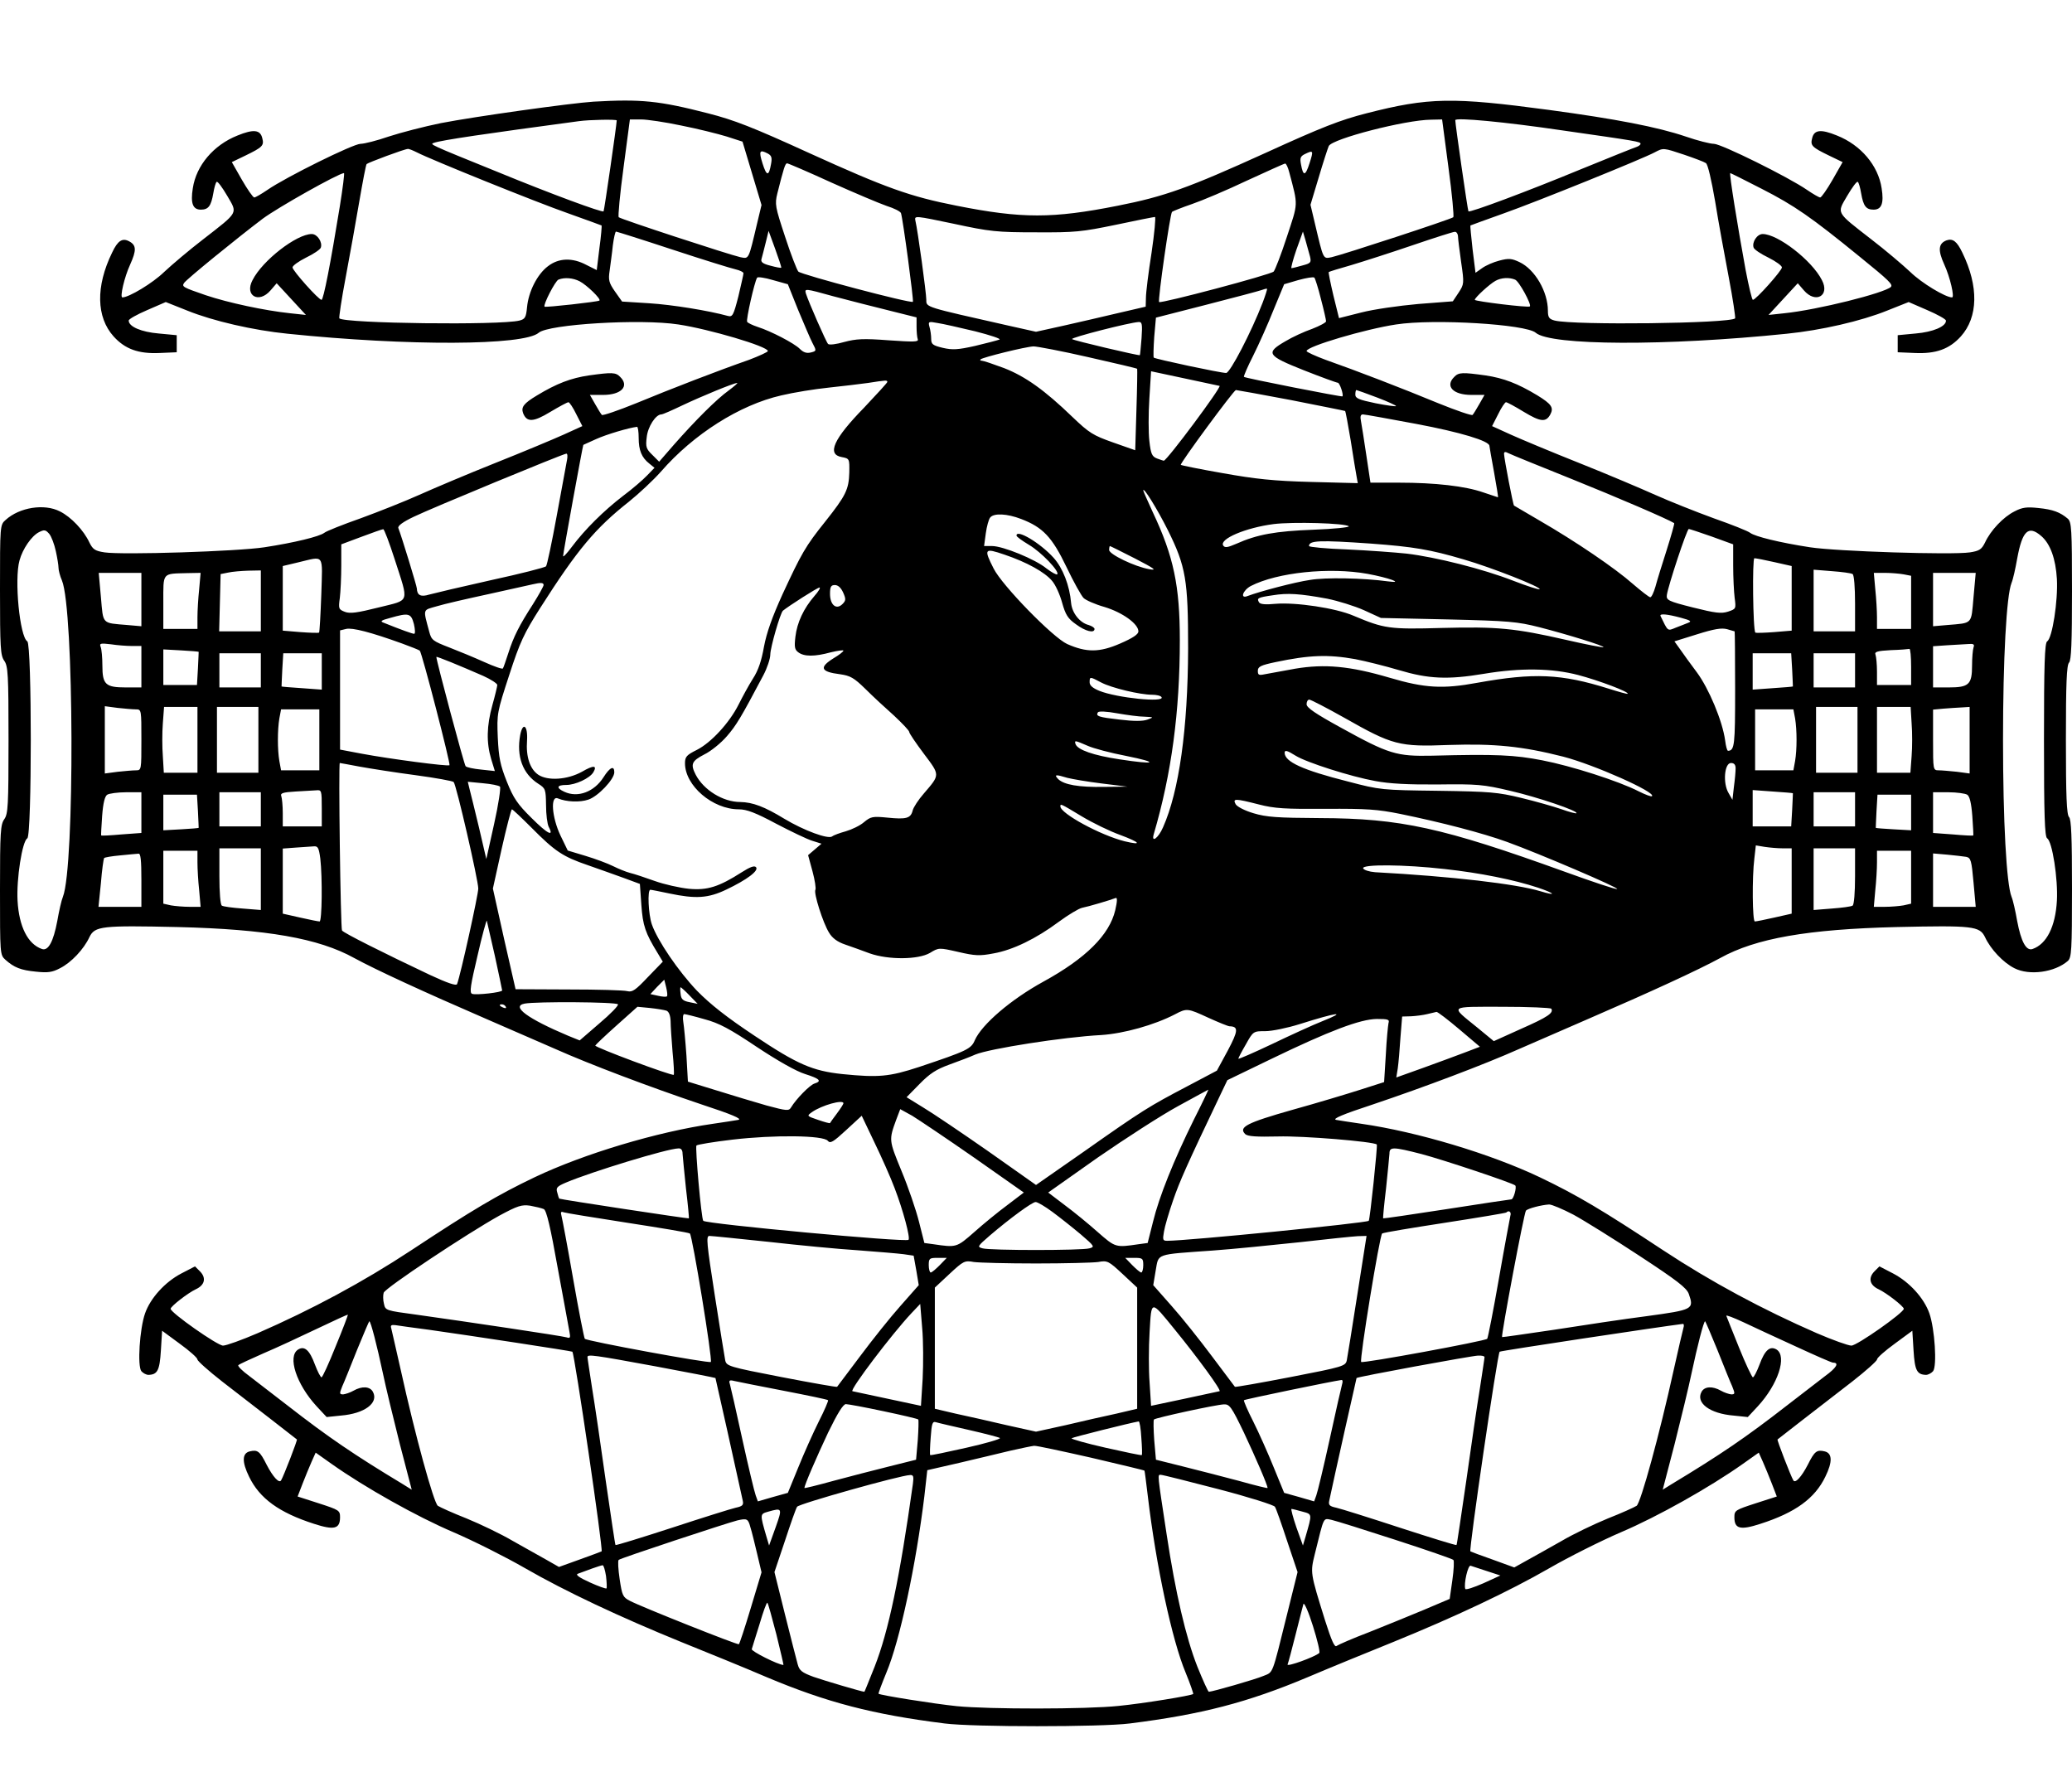
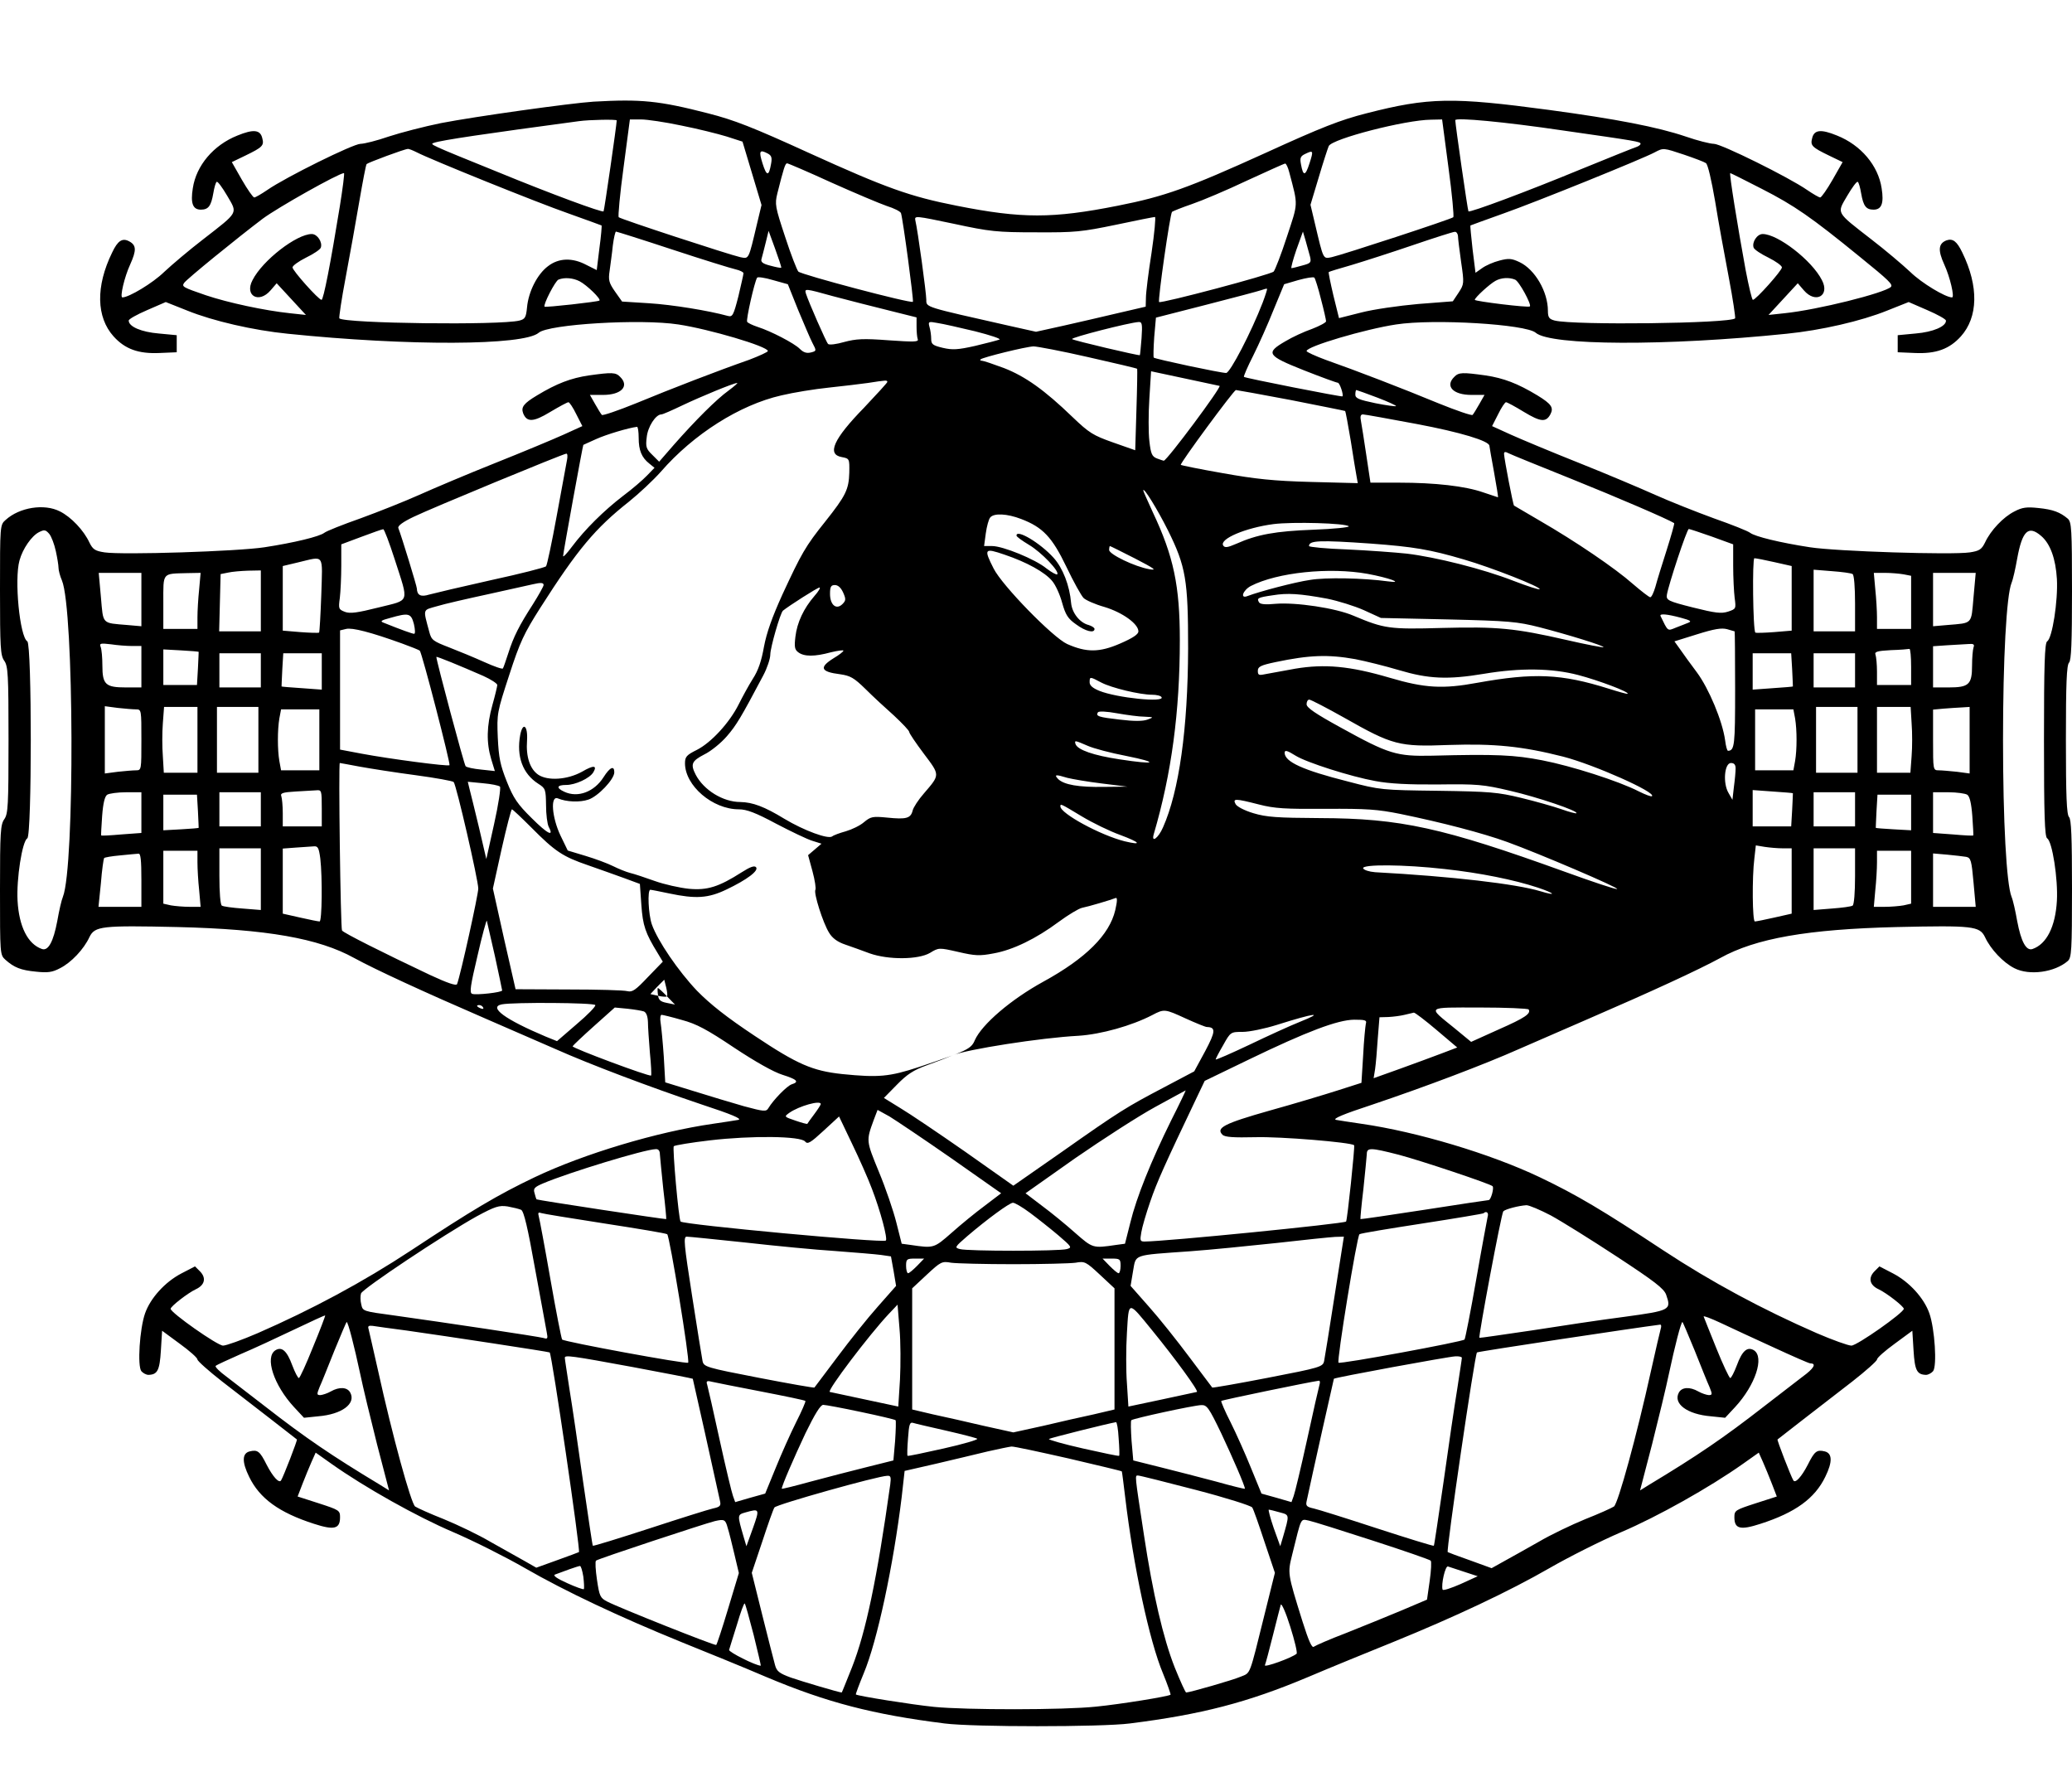
<svg xmlns="http://www.w3.org/2000/svg" version="1.0" width="850pt" height="729pt" viewBox="0 0 850 729" preserveAspectRatio="xMidYMid meet">
  <g transform="translate(0,729) scale(0.1,-0.1)" fill="#000000" stroke="none">
-     <path d="M2435 6873 c-94 -6 -487 -61 -626 -88 -69 -14 -165 -39 -214 -55 -49 -17 -101 -30 -116 -30 -30 0 -307 -137 -382 -189 -25 -17 -49 -31 -54 -31 -5 0 -28 33 -51 73 l-41 72 56 27 c70 34 77 41 69 71 -8 35 -36 38 -102 11 -98 -39 -169 -123 -183 -216 -10 -62 0 -88 33 -88 31 0 42 15 51 67 4 24 10 45 14 47 4 3 23 -23 43 -57 43 -74 49 -64 -99 -179 -56 -43 -128 -104 -160 -134 -46 -45 -144 -104 -171 -104 -11 0 8 83 32 135 26 58 26 79 -4 95 -28 15 -47 3 -70 -46 -68 -139 -65 -265 6 -344 47 -52 102 -72 189 -68 l70 3 0 35 0 35 -74 7 c-71 6 -123 28 -123 53 0 6 34 25 76 43 l76 33 88 -35 c106 -43 272 -81 412 -95 495 -51 969 -49 1030 4 40 35 418 58 573 34 126 -19 367 -90 367 -109 0 -4 -35 -20 -77 -36 -126 -44 -318 -118 -463 -178 -74 -30 -138 -52 -141 -48 -4 4 -16 24 -28 45 l-21 37 54 0 c75 0 109 36 70 74 -18 19 -34 19 -128 6 -74 -11 -132 -33 -213 -82 -55 -33 -66 -48 -57 -73 15 -38 42 -37 111 5 37 22 70 40 75 40 4 0 19 -22 32 -49 l25 -49 -77 -35 c-42 -19 -169 -72 -282 -117 -113 -45 -252 -104 -310 -130 -58 -26 -166 -69 -240 -96 -74 -26 -142 -53 -150 -60 -20 -15 -121 -40 -245 -59 -110 -17 -582 -32 -656 -21 -39 6 -48 12 -62 40 -23 50 -75 105 -121 128 -64 33 -166 17 -223 -35 -23 -20 -23 -23 -23 -287 0 -237 2 -268 17 -290 16 -22 18 -55 18 -325 0 -270 -2 -303 -17 -325 -16 -22 -18 -53 -18 -290 0 -264 0 -267 22 -287 36 -32 63 -43 126 -49 47 -5 66 -3 98 14 46 23 98 78 121 128 22 45 50 48 363 41 364 -9 577 -46 723 -127 88 -48 283 -138 542 -250 99 -43 227 -99 285 -124 139 -62 385 -155 599 -227 122 -40 167 -59 150 -63 -13 -2 -60 -10 -104 -16 -229 -33 -529 -123 -731 -219 -153 -73 -257 -135 -507 -300 -199 -131 -408 -243 -630 -340 -65 -28 -129 -51 -142 -51 -23 0 -215 135 -215 151 0 10 71 65 103 80 37 17 44 46 18 73 l-21 21 -56 -29 c-67 -35 -127 -101 -149 -164 -22 -63 -32 -216 -15 -237 7 -8 20 -15 29 -15 37 1 46 18 51 100 l5 81 72 -53 c40 -29 73 -58 73 -65 0 -6 46 -47 101 -90 56 -43 147 -114 203 -157 56 -43 102 -80 104 -81 3 -2 -55 -152 -65 -168 -8 -13 -33 14 -59 64 -28 56 -37 63 -70 55 -31 -8 -32 -43 -2 -104 43 -89 123 -147 266 -193 83 -27 107 -21 107 27 0 28 -4 30 -87 57 l-87 28 20 52 c11 29 28 69 37 90 l17 38 65 -46 c137 -97 351 -217 499 -280 84 -36 217 -103 295 -148 165 -95 388 -200 641 -303 99 -40 257 -104 350 -144 247 -104 436 -153 730 -190 117 -15 643 -15 760 0 294 37 483 86 730 190 94 40 251 104 350 144 253 103 476 208 641 303 78 45 211 112 295 148 148 63 362 183 499 280 l65 46 17 -38 c9 -21 26 -61 37 -90 l20 -52 -87 -28 c-83 -27 -87 -29 -87 -57 0 -48 24 -54 107 -27 143 46 223 104 266 193 30 61 29 96 -2 104 -33 8 -42 1 -70 -55 -26 -50 -51 -77 -59 -64 -10 16 -68 166 -65 168 2 1 48 38 104 81 56 43 147 114 203 157 55 43 101 84 101 90 0 7 33 36 73 65 l72 53 5 -81 c5 -82 14 -99 51 -100 9 0 22 7 29 15 17 21 7 174 -15 237 -22 63 -82 129 -149 164 l-56 29 -21 -21 c-26 -27 -19 -56 18 -73 32 -15 103 -70 103 -80 0 -16 -192 -151 -215 -151 -13 0 -77 23 -142 51 -222 97 -431 209 -630 340 -250 165 -354 227 -507 300 -202 96 -502 186 -731 219 -44 6 -91 14 -104 16 -17 4 28 23 150 63 214 72 460 165 599 227 58 25 186 81 285 124 259 112 454 202 542 250 146 81 359 118 723 127 313 7 341 4 363 -41 23 -50 75 -105 121 -128 61 -31 165 -17 219 30 15 14 17 41 17 297 0 211 -3 284 -12 293 -10 10 -13 87 -13 317 0 230 3 307 13 317 9 9 12 82 12 293 0 256 -2 283 -17 297 -32 27 -61 38 -121 44 -47 5 -66 3 -98 -14 -46 -23 -98 -78 -121 -128 -14 -28 -23 -34 -62 -40 -74 -11 -546 4 -656 21 -124 19 -225 44 -245 59 -8 7 -76 34 -150 60 -74 27 -182 70 -240 96 -58 26 -197 85 -310 130 -113 45 -240 98 -282 117 l-77 35 25 49 c13 27 28 49 32 49 5 0 38 -18 74 -40 68 -41 90 -43 108 -10 15 28 4 43 -53 78 -81 49 -139 71 -213 82 -94 13 -110 13 -128 -6 -39 -38 -5 -74 70 -74 l54 0 -21 -37 c-12 -21 -24 -41 -28 -45 -3 -4 -67 18 -141 48 -145 60 -337 134 -462 178 -43 16 -78 32 -78 36 0 19 241 90 367 109 155 24 533 1 573 -34 61 -53 535 -55 1030 -4 140 14 306 52 412 95 l88 35 76 -33 c42 -18 76 -37 77 -43 1 -24 -53 -47 -124 -53 l-74 -7 0 -35 0 -35 70 -3 c87 -4 142 16 189 68 71 79 74 205 6 344 -22 46 -39 59 -65 50 -33 -13 -36 -40 -9 -99 24 -52 43 -135 32 -135 -27 0 -125 59 -171 104 -32 30 -104 91 -160 134 -148 115 -142 105 -99 179 20 34 39 60 43 57 4 -2 10 -23 14 -47 9 -52 20 -67 51 -67 33 0 43 26 33 88 -14 93 -85 177 -183 216 -66 27 -94 24 -102 -11 -8 -30 -1 -37 69 -71 l56 -27 -41 -72 c-23 -40 -46 -73 -51 -73 -5 0 -29 14 -54 31 -75 52 -352 189 -382 189 -15 0 -67 13 -116 30 -115 39 -286 72 -560 109 -396 53 -493 52 -750 -14 -106 -27 -183 -57 -415 -163 -315 -143 -412 -178 -605 -216 -267 -53 -393 -53 -660 0 -193 38 -290 73 -605 216 -232 106 -309 136 -415 163 -202 52 -275 59 -470 48z m95 -77 c0 -16 -51 -370 -54 -373 -5 -6 -214 71 -433 161 -284 115 -281 114 -263 120 30 11 215 38 595 89 43 6 155 8 155 3z m265 -21 c66 -13 150 -34 186 -45 l65 -21 39 -130 39 -130 -18 -75 c-36 -152 -33 -146 -69 -139 -45 10 -491 156 -499 164 -3 3 5 95 20 204 l26 197 46 0 c25 0 99 -11 165 -25z m3147 -172 c15 -109 23 -201 20 -204 -8 -8 -454 -154 -499 -164 -36 -7 -33 -13 -69 139 l-18 76 34 113 c18 61 37 119 41 128 15 30 314 107 419 108 l46 1 26 -197z m468 152 c307 -44 320 -46 320 -55 0 -4 -8 -10 -17 -13 -10 -3 -112 -44 -227 -91 -220 -91 -456 -179 -462 -173 -3 3 -54 357 -54 374 0 12 203 -7 440 -42z m-4700 -90 c56 -29 491 -205 623 -251 73 -26 133 -48 135 -49 1 -2 -2 -43 -9 -93 l-11 -90 -42 21 c-58 31 -114 29 -158 -5 -44 -33 -80 -104 -86 -169 -4 -41 -8 -48 -31 -54 -80 -20 -717 -12 -739 9 -2 3 9 79 26 168 17 90 42 230 56 312 14 81 27 150 30 153 6 6 156 62 169 62 4 1 21 -6 37 -14z m5200 -10 c41 -14 81 -29 88 -34 8 -4 23 -70 38 -157 13 -82 39 -222 56 -312 17 -89 28 -165 26 -168 -22 -21 -658 -29 -740 -9 -23 6 -28 13 -28 40 0 78 -53 170 -117 200 -32 15 -44 16 -82 6 -24 -6 -56 -20 -71 -31 l-27 -19 -12 96 c-6 53 -10 97 -9 98 2 1 62 23 135 49 136 48 573 225 621 251 36 19 35 19 122 -10z m-3760 5 c15 -8 18 -17 13 -43 -9 -51 -18 -51 -35 3 -16 51 -12 58 22 40z m2222 -40 c-17 -53 -26 -54 -35 -4 -5 26 -2 33 16 42 35 17 36 15 19 -38z m-1961 -79 c96 -43 198 -86 227 -96 29 -9 55 -22 58 -29 8 -23 53 -360 49 -364 -8 -8 -457 111 -470 124 -6 7 -31 71 -54 142 -41 124 -43 134 -32 179 26 103 32 123 40 123 4 0 86 -35 182 -79z m1878 42 c37 -140 37 -122 -10 -265 -23 -71 -48 -135 -54 -142 -13 -13 -462 -132 -470 -125 -6 7 45 362 53 370 4 3 41 18 82 32 41 14 143 57 225 96 83 38 153 70 157 70 4 1 12 -16 17 -36z m-3895 -140 c-38 -234 -67 -383 -75 -383 -12 0 -119 120 -119 133 0 7 25 25 55 40 31 15 58 33 61 41 8 22 -14 56 -37 56 -62 0 -202 -108 -243 -189 -34 -64 26 -98 74 -42 l25 29 60 -65 60 -65 -65 7 c-104 11 -254 43 -346 74 -93 32 -99 35 -89 50 8 14 221 187 323 264 62 46 309 185 333 187 3 0 -5 -62 -17 -137z m5834 72 c133 -68 201 -115 401 -278 121 -98 137 -114 128 -124 -26 -25 -300 -94 -437 -108 l-65 -7 60 65 60 65 25 -29 c48 -56 108 -22 74 42 -41 81 -181 189 -243 189 -23 0 -45 -34 -37 -56 3 -8 30 -26 61 -41 30 -15 55 -33 55 -40 0 -13 -107 -133 -119 -133 -4 0 -17 55 -30 123 -33 180 -68 397 -63 397 2 0 60 -29 130 -65z m-2978 -178 c160 -1 188 2 328 31 84 18 156 32 160 32 4 0 -2 -66 -14 -147 -13 -82 -23 -164 -23 -184 l-1 -37 -112 -26 c-62 -15 -164 -38 -225 -52 l-113 -25 -112 25 c-346 78 -338 75 -338 106 0 28 -35 285 -45 326 -4 20 0 19 158 -14 148 -32 177 -35 337 -35z m-1491 -71 c124 -41 241 -77 259 -81 17 -4 32 -11 32 -16 0 -5 -10 -48 -21 -95 -20 -78 -24 -85 -43 -80 -80 22 -228 46 -323 52 l-111 7 -29 41 c-25 36 -28 47 -22 86 3 25 10 71 13 103 4 31 10 57 13 57 3 0 108 -33 232 -74z m446 -74 c-2 -2 -22 2 -44 8 -32 8 -41 15 -37 28 3 9 10 39 17 66 l12 49 27 -74 c15 -41 26 -75 25 -77z m2169 46 c6 -25 3 -28 -31 -37 -21 -6 -41 -11 -45 -11 -3 0 6 34 20 75 l27 75 11 -37 c6 -21 14 -50 18 -65z m607 85 c0 -10 6 -58 13 -108 13 -88 12 -91 -10 -125 l-24 -36 -142 -11 c-79 -7 -184 -22 -234 -35 l-91 -23 -23 93 c-12 51 -21 95 -19 96 2 2 45 15 94 29 50 15 162 51 250 81 88 30 166 55 173 55 6 1 12 -7 13 -16z m-2707 -304 c24 -57 50 -119 59 -136 17 -32 17 -33 -7 -39 -17 -4 -30 0 -45 15 -23 23 -117 72 -173 90 -21 7 -40 16 -43 21 -5 8 30 164 41 181 2 4 32 0 65 -10 l61 -17 42 -105z m2145 44 c12 -45 21 -86 21 -91 0 -5 -26 -19 -57 -31 -32 -11 -82 -34 -110 -51 -83 -48 -75 -59 76 -119 71 -28 134 -51 139 -51 8 0 25 -51 19 -56 -3 -3 -400 75 -404 80 -2 2 15 42 38 87 23 46 61 131 84 189 l43 104 58 17 c33 9 62 14 66 10 3 -3 16 -43 27 -88z m-3041 73 c29 -15 89 -73 81 -79 -6 -5 -221 -29 -225 -25 -7 7 44 106 57 111 25 10 60 7 87 -7z m3837 7 c16 -5 69 -103 61 -110 -6 -6 -226 21 -226 27 0 9 61 65 85 78 23 13 56 15 80 5z m-2567 -127 l112 -28 0 -38 c0 -21 2 -44 5 -52 4 -11 -17 -11 -119 -4 -105 8 -134 6 -183 -7 -31 -9 -61 -13 -66 -8 -8 8 -79 170 -91 207 -6 21 -4 21 111 -11 65 -17 169 -44 231 -59z m1532 33 c-47 -122 -134 -289 -150 -289 -23 0 -290 57 -297 63 -2 3 -1 41 2 85 l7 79 207 53 c113 29 215 56 226 60 11 4 21 7 23 5 1 -1 -7 -27 -18 -56z m-1180 -118 c63 -16 108 -31 100 -34 -8 -3 -53 -15 -100 -26 -71 -16 -93 -17 -132 -8 -42 10 -48 15 -48 37 0 14 -3 36 -7 49 -6 22 -4 23 33 16 21 -3 91 -19 154 -34z m683 -28 c-3 -38 -6 -69 -7 -70 -3 -3 -272 60 -278 66 -7 6 235 68 273 70 14 1 16 -8 12 -66z m-219 -78 c110 -25 201 -46 201 -48 1 -1 0 -77 -3 -168 l-5 -166 -91 32 c-82 29 -98 39 -166 104 -115 111 -194 167 -281 201 -43 16 -84 30 -90 30 -7 0 -10 3 -6 6 8 8 185 52 217 53 14 0 115 -19 224 -44z m539 -118 c10 -3 -216 -307 -229 -307 -1 0 -14 4 -27 9 -21 8 -26 18 -32 72 -4 34 -4 112 0 174 l7 112 136 -29 c76 -16 140 -30 145 -31z m-1363 16 c0 -3 -43 -50 -95 -105 -126 -129 -154 -192 -92 -203 32 -6 32 -7 31 -64 -2 -69 -14 -94 -99 -201 -81 -101 -97 -130 -175 -298 -43 -95 -65 -157 -76 -215 -10 -57 -23 -97 -46 -132 -17 -27 -43 -75 -58 -105 -37 -74 -112 -156 -171 -186 -42 -21 -49 -28 -49 -55 0 -92 113 -189 221 -189 32 0 69 -14 153 -59 61 -32 128 -64 148 -70 l38 -12 -28 -24 -27 -23 18 -66 c10 -37 15 -71 12 -76 -8 -13 31 -136 56 -176 13 -22 34 -38 67 -49 26 -9 71 -25 100 -36 77 -27 199 -26 247 2 36 22 37 22 116 4 69 -16 88 -17 145 -6 79 14 174 60 268 130 38 28 81 54 95 57 26 5 117 32 137 40 8 4 8 -11 -1 -50 -24 -101 -120 -197 -295 -293 -133 -73 -252 -175 -281 -240 -15 -36 -32 -44 -229 -110 -122 -40 -166 -44 -315 -29 -122 13 -184 40 -358 156 -116 77 -183 130 -238 186 -76 80 -161 204 -185 272 -14 40 -19 142 -6 142 4 0 39 -7 77 -15 109 -23 160 -20 235 16 84 40 135 78 121 92 -7 7 -25 0 -58 -21 -94 -60 -141 -75 -217 -68 -38 4 -101 18 -140 32 -39 14 -84 29 -101 33 -16 4 -48 17 -70 28 -22 11 -73 30 -113 42 l-73 22 -30 62 c-35 74 -42 164 -11 152 36 -15 91 -17 126 -5 39 13 106 83 106 112 0 29 -18 21 -44 -20 -38 -60 -105 -86 -161 -60 -35 16 -31 28 8 28 37 0 96 27 111 52 17 29 1 30 -47 2 -60 -33 -140 -38 -179 -12 -34 23 -51 74 -46 140 4 61 -17 79 -28 23 -16 -88 10 -159 74 -200 30 -19 31 -23 32 -88 0 -38 5 -77 11 -89 23 -43 -5 -29 -70 36 -58 57 -75 82 -102 150 -27 68 -33 97 -37 181 -4 98 -3 103 47 256 44 136 61 171 127 275 153 240 226 327 364 436 41 33 100 88 131 123 134 154 323 274 494 313 50 12 137 26 195 32 58 6 130 15 160 19 77 12 80 12 80 4z m-651 -35 c-50 -36 -136 -122 -225 -223 l-60 -69 -28 28 c-25 24 -28 33 -23 72 4 43 37 94 60 94 6 0 44 17 86 37 78 37 209 91 225 92 5 1 -11 -13 -35 -31z m2306 -39 c121 -24 222 -44 223 -45 2 -1 12 -56 23 -121 10 -65 21 -131 24 -147 l5 -28 -193 5 c-152 4 -227 12 -361 36 -92 16 -170 32 -172 34 -5 5 217 306 226 307 3 0 104 -18 225 -41z m355 10 c45 -17 79 -33 77 -35 -2 -2 -40 3 -85 12 -67 14 -82 20 -82 35 0 11 2 19 4 19 2 0 41 -14 86 -31z m160 -108 c181 -34 300 -70 300 -90 0 -4 9 -52 19 -108 10 -57 18 -103 16 -103 -1 0 -28 9 -60 20 -74 26 -198 40 -346 40 l-117 0 -17 113 c-9 61 -19 124 -22 140 -4 19 -1 27 8 27 8 0 106 -18 219 -39z m-3190 -57 c0 -51 12 -81 44 -106 l21 -17 -30 -31 c-17 -18 -61 -56 -100 -85 -78 -60 -155 -136 -209 -208 -20 -27 -36 -44 -36 -38 0 12 81 456 83 456 1 1 25 11 53 24 42 19 133 46 167 50 4 1 7 -20 7 -45z m3825 -168 c189 -76 396 -165 423 -182 2 -1 -12 -51 -31 -111 -19 -59 -40 -127 -46 -150 -7 -24 -16 -43 -21 -43 -5 0 -37 25 -72 55 -71 63 -234 174 -383 260 -55 32 -102 60 -104 61 -4 3 -40 190 -41 212 0 9 5 10 18 3 9 -5 125 -52 257 -105z m-4119 77 c-3 -16 -22 -118 -42 -228 -20 -110 -40 -204 -44 -208 -4 -5 -106 -31 -226 -57 -121 -27 -235 -54 -253 -59 -35 -11 -50 -3 -51 25 0 9 -62 212 -76 248 -3 9 19 25 63 46 70 34 612 258 626 259 5 1 6 -11 3 -26z m2465 -288 c74 -149 83 -205 83 -485 -1 -329 -37 -586 -103 -734 -19 -44 -49 -66 -38 -28 73 248 107 503 107 796 0 222 -25 343 -111 525 -21 46 -39 86 -39 89 0 17 58 -77 101 -163z m-602 46 c89 -34 127 -74 186 -197 29 -61 61 -118 70 -127 9 -9 47 -26 86 -37 73 -22 139 -69 139 -100 0 -12 -22 -27 -75 -50 -85 -37 -138 -37 -217 -2 -58 26 -267 240 -302 310 -41 81 -38 85 44 57 92 -31 166 -72 196 -108 14 -16 32 -56 41 -89 14 -50 24 -66 57 -89 39 -29 76 -38 76 -19 0 5 -11 12 -24 16 -36 9 -68 49 -72 90 -6 72 -34 144 -72 186 -55 61 -153 119 -152 91 0 -5 23 -21 51 -38 51 -30 127 -110 116 -121 -3 -3 -23 8 -44 24 -46 38 -179 92 -223 92 l-33 0 7 52 c4 29 12 58 18 65 15 19 70 16 127 -6z m1344 -30 c4 -4 -61 -11 -145 -14 -155 -6 -230 -19 -317 -58 -35 -15 -46 -17 -53 -7 -17 27 92 73 206 88 80 10 296 4 309 -9z m-5304 -102 c6 -27 11 -58 11 -68 0 -10 6 -34 14 -52 50 -119 53 -1175 4 -1298 -6 -14 -16 -59 -23 -99 -16 -85 -37 -124 -63 -115 -58 20 -94 92 -100 198 -5 89 19 244 40 256 19 12 19 796 0 808 -31 19 -54 254 -32 332 13 48 50 101 80 116 22 11 27 10 42 -7 9 -11 21 -43 27 -71z m1390 -33 c59 -184 65 -165 -66 -198 -88 -22 -117 -26 -138 -18 -26 10 -27 13 -21 57 3 25 6 85 6 133 l0 87 83 31 c45 17 85 31 89 31 4 1 25 -55 47 -123z m5403 93 l88 -32 0 -87 c0 -48 3 -108 6 -132 6 -45 6 -46 -27 -57 -28 -9 -52 -6 -144 17 -103 26 -110 30 -107 52 6 39 82 270 90 270 3 0 46 -14 94 -31z m1352 2 c37 -32 59 -93 64 -176 5 -89 -19 -244 -40 -256 -10 -7 -13 -95 -13 -404 0 -309 3 -397 13 -404 21 -12 45 -167 40 -256 -6 -106 -42 -178 -100 -198 -26 -9 -47 30 -63 115 -7 40 -17 85 -23 99 -21 52 -35 311 -35 644 0 333 14 592 35 644 6 14 16 59 23 99 21 115 46 139 99 93z m-2749 -31 c174 -13 241 -24 380 -65 114 -33 319 -114 311 -122 -3 -3 -52 13 -109 35 -123 48 -318 97 -437 111 -47 5 -156 13 -242 17 -87 3 -158 10 -158 14 0 23 41 25 255 10z m-969 -61 c81 -42 92 -50 59 -44 -59 10 -165 61 -165 79 0 9 2 16 3 16 2 0 48 -23 103 -51z m-3338 -149 c-3 -83 -7 -152 -9 -155 -3 -2 -37 -1 -77 2 l-72 6 0 133 0 132 63 15 c110 26 100 39 95 -133z m5961 134 l71 -16 0 -133 0 -132 -72 -6 c-40 -3 -74 -4 -77 -2 -10 10 -13 305 -4 305 6 0 43 -7 82 -16z m-6209 -159 l0 -125 -85 0 -86 0 3 117 3 118 30 6 c17 4 54 7 83 8 l52 1 0 -125z m4540 111 c87 -16 153 -40 85 -31 -103 14 -256 17 -321 6 -62 -9 -206 -47 -256 -66 -32 -13 -20 23 13 41 109 56 323 78 479 50z m1990 -1 c6 -4 10 -53 10 -121 l0 -114 -85 0 -85 0 0 126 0 127 75 -6 c41 -3 79 -8 85 -12z m-7020 -104 l0 -110 -57 5 c-107 9 -99 1 -109 114 l-9 100 87 0 88 0 0 -109z m237 42 c-4 -38 -7 -89 -7 -115 l0 -48 -70 0 -70 0 0 109 c0 125 -6 117 99 120 l54 1 -6 -67z m6992 61 l31 -6 0 -109 0 -109 -70 0 -70 0 0 48 c0 26 -3 77 -7 115 l-6 67 45 0 c25 0 60 -3 77 -6z m287 -94 c-10 -113 -2 -105 -108 -114 l-58 -5 0 110 0 109 88 0 87 0 -9 -100z m-5866 50 c0 -5 -20 -41 -44 -79 -56 -87 -79 -132 -101 -201 -10 -30 -19 -58 -22 -62 -2 -4 -36 8 -76 26 -40 18 -105 45 -144 60 -67 26 -73 30 -82 64 -26 97 -28 88 31 105 29 9 125 31 213 50 88 20 169 37 180 40 34 8 45 7 45 -3z m1229 -31 c12 -27 11 -33 -3 -47 -25 -25 -51 -4 -51 42 0 29 4 36 20 36 13 0 25 -11 34 -31z m-118 -14 c-44 -51 -71 -108 -78 -167 -5 -42 -3 -53 12 -64 24 -18 67 -18 133 0 29 7 52 10 52 7 0 -4 -18 -18 -40 -31 -61 -38 -54 -56 27 -66 41 -6 56 -14 103 -60 30 -30 83 -79 118 -110 34 -32 62 -61 62 -67 0 -5 27 -45 60 -89 67 -89 67 -85 0 -163 -22 -25 -43 -57 -46 -70 -8 -32 -26 -37 -104 -29 -61 6 -68 4 -96 -19 -16 -14 -50 -30 -74 -37 -25 -7 -50 -16 -56 -21 -16 -13 -116 24 -196 72 -82 50 -130 68 -181 69 -71 0 -150 49 -183 112 -22 43 -17 56 35 83 27 13 69 47 93 75 39 45 58 77 149 249 16 30 29 69 29 86 0 28 41 171 52 180 23 19 142 95 150 95 5 0 -4 -16 -21 -35z m2104 -11 c44 -9 112 -30 150 -47 l70 -32 275 -6 c251 -6 284 -9 375 -32 120 -31 268 -77 263 -82 -2 -2 -71 11 -153 30 -210 48 -283 55 -510 49 -216 -6 -236 -3 -362 50 -74 32 -238 56 -321 49 -40 -4 -62 -2 -67 6 -10 17 -6 20 56 29 61 10 110 7 224 -14z m-3747 -104 c5 -22 6 -40 1 -40 -7 0 -52 16 -124 45 -17 6 -13 10 25 20 77 22 86 20 98 -25z m5197 26 c41 -11 46 -15 30 -21 -11 -4 -34 -14 -51 -20 -34 -14 -31 -16 -62 48 -5 11 27 8 83 -7z m-5245 -106 c36 -13 68 -26 72 -29 9 -8 127 -465 122 -470 -5 -6 -247 26 -359 47 l-90 17 0 245 0 244 25 6 c25 6 100 -13 230 -60z m5466 50 c1 0 2 -107 2 -237 0 -229 -2 -252 -29 -253 -4 0 -9 19 -12 43 -11 80 -67 213 -116 279 -26 35 -57 77 -69 95 l-23 32 93 29 c70 22 100 27 123 21 16 -5 30 -9 31 -9z m-6575 -60 l39 0 0 -85 0 -85 -64 0 c-83 0 -96 12 -96 90 0 32 -3 66 -7 76 -6 15 -1 16 42 11 26 -4 65 -7 86 -7z m7555 -6 c-3 -9 -6 -42 -6 -74 0 -78 -13 -90 -96 -90 l-64 0 0 85 0 84 58 4 c31 2 70 4 86 5 22 2 27 -1 22 -14z m-7281 -18 c0 0 -1 -31 -3 -68 l-4 -68 -69 0 -69 0 0 73 0 73 73 -4 c39 -2 72 -5 72 -6z m7025 -61 l0 -75 -70 0 -70 0 0 54 c0 30 -3 61 -6 70 -5 12 6 16 63 19 37 1 71 4 76 5 4 1 7 -32 7 -73z m-6770 -15 l0 -70 -85 0 -85 0 0 70 0 70 85 0 85 0 0 -70z m250 -5 l0 -74 -82 6 c-46 3 -83 6 -83 7 0 1 1 31 3 69 l4 67 79 0 79 0 0 -75z m6032 8 c2 -38 3 -68 3 -69 0 -1 -37 -4 -82 -7 l-83 -6 0 74 0 75 79 0 79 0 4 -67z m258 -3 l0 -70 -85 0 -85 0 0 70 0 70 85 0 85 0 0 -70z m-5627 -23 c31 -14 57 -31 57 -37 0 -5 -9 -43 -20 -82 -24 -86 -25 -155 -5 -222 l15 -49 -56 6 c-31 3 -60 9 -64 14 -6 6 -120 433 -120 448 0 4 97 -36 193 -78z m3577 69 c41 -8 122 -28 179 -45 121 -36 199 -40 349 -15 149 25 279 23 386 -5 84 -22 211 -70 203 -77 -1 -2 -37 8 -78 21 -194 61 -306 66 -539 24 -141 -26 -215 -22 -360 21 -163 48 -266 57 -386 37 -55 -10 -111 -20 -126 -23 -24 -5 -28 -3 -28 14 0 17 11 23 73 36 138 29 215 32 327 12z m-1042 -96 c42 -22 158 -50 209 -50 17 0 35 -4 38 -10 14 -23 -183 -3 -255 26 -27 11 -40 22 -40 35 0 24 1 24 48 -1z m996 -144 c199 -113 225 -120 430 -112 186 6 300 -5 469 -48 127 -33 381 -146 364 -162 -3 -3 -27 6 -55 20 -82 42 -276 104 -395 127 -113 22 -189 26 -452 19 -146 -3 -177 6 -376 116 -102 56 -139 81 -139 95 0 11 5 19 11 19 6 0 70 -33 143 -74z m-4956 34 c22 0 22 -2 22 -125 0 -123 0 -125 -22 -125 -13 0 -47 -3 -75 -6 l-53 -7 0 138 0 138 53 -7 c28 -3 62 -6 75 -6z m252 -125 l0 -135 -69 0 -69 0 -4 68 c-3 37 -3 97 0 135 l5 67 68 0 69 0 0 -135z m250 0 l0 -135 -85 0 -85 0 0 135 0 135 85 0 85 0 0 -135z m6560 0 l0 -135 -85 0 -85 0 0 135 0 135 85 0 85 0 0 -135z m222 68 c3 -38 3 -98 0 -135 l-5 -68 -68 0 -69 0 0 135 0 135 69 0 69 0 4 -67z m238 -69 l0 -137 -52 7 c-29 3 -63 6 -75 6 -23 0 -23 2 -23 124 l0 125 43 4 c23 2 57 4 75 5 l32 2 0 -136z m-6770 1 l0 -125 -79 0 -78 0 -7 38 c-8 47 -8 127 0 175 l7 37 78 0 79 0 0 -125z m3385 95 c39 -2 39 -2 12 -12 -19 -7 -56 -7 -113 0 -88 10 -100 14 -90 30 3 5 35 4 78 -4 40 -7 91 -14 113 -14z m2669 -7 c8 -48 8 -128 0 -175 l-7 -38 -78 0 -79 0 0 125 0 125 79 0 78 0 7 -37z m-2903 -112 c24 -11 96 -30 159 -42 139 -28 122 -37 -27 -14 -107 16 -173 39 -181 63 -5 16 -2 15 49 -7z m854 -41 c45 -28 227 -86 327 -104 58 -11 136 -15 258 -14 160 2 185 0 295 -26 113 -26 281 -83 272 -92 -2 -2 -30 5 -63 17 -32 11 -106 32 -164 46 -95 23 -127 26 -340 29 -231 3 -237 3 -370 38 -186 47 -260 81 -260 118 0 12 10 10 45 -12z m-3839 -45 c44 -8 146 -24 229 -35 82 -11 153 -24 156 -28 11 -11 101 -403 101 -437 0 -25 -72 -352 -87 -392 -3 -8 -39 4 -112 38 -188 89 -354 172 -360 182 -6 10 -15 687 -9 687 2 0 39 -7 82 -15z m5644 -7 c0 -13 -3 -47 -7 -76 l-6 -53 -16 28 c-24 40 -17 123 10 123 13 0 19 -7 19 -22z m-2741 -39 c20 -5 83 -16 141 -23 l105 -13 -95 -1 c-106 -2 -165 9 -189 32 -18 19 -11 20 38 5z m-2328 -36 c4 -4 -6 -73 -24 -153 l-32 -144 -30 129 c-17 72 -35 143 -39 159 l-7 29 62 -6 c34 -3 65 -9 70 -14z m-731 -88 l0 -75 -80 0 -80 0 0 54 c0 30 -3 61 -6 70 -5 12 6 16 58 19 34 2 73 4 86 5 21 2 22 -1 22 -73z m6035 61 c0 -1 -1 -31 -3 -68 l-4 -68 -79 0 -79 0 0 75 0 74 83 -6 c45 -3 82 -6 82 -7z m-6775 -80 l0 -83 -82 -6 c-45 -4 -82 -6 -83 -4 -1 1 1 37 4 80 4 53 11 81 21 87 8 5 43 10 78 10 l62 0 0 -84z m490 14 l0 -70 -85 0 -85 0 0 70 0 70 85 0 85 0 0 -70z m6540 0 l0 -70 -85 0 -85 0 0 70 0 70 85 0 85 0 0 -70z m460 60 c10 -6 17 -34 21 -87 3 -43 5 -79 4 -80 -1 -2 -38 0 -83 4 l-82 6 0 83 0 84 63 0 c34 0 69 -5 77 -10z m-7258 -67 c2 -38 3 -69 3 -69 0 -1 -33 -4 -72 -6 l-73 -4 0 73 0 73 69 0 69 0 4 -67z m7028 -6 l0 -73 -72 4 c-40 2 -73 5 -73 6 0 0 1 31 3 69 l4 67 69 0 69 0 0 -73z m-2676 33 c66 -17 108 -19 275 -18 168 1 212 -2 306 -21 170 -35 336 -78 438 -115 130 -47 462 -189 451 -193 -6 -2 -102 30 -215 71 -501 181 -674 219 -1004 220 -176 1 -220 4 -273 20 -37 11 -67 27 -73 37 -13 24 -3 24 95 -1z m-726 -49 c45 -27 115 -61 157 -76 83 -31 93 -44 18 -26 -99 25 -263 114 -263 143 0 12 0 12 88 -41z m-2258 -46 c97 -98 129 -119 231 -154 46 -16 113 -40 149 -53 l65 -24 6 -86 c6 -85 16 -115 67 -198 l21 -35 -61 -63 c-50 -53 -64 -63 -84 -58 -14 4 -122 7 -242 7 l-217 1 -47 206 -46 207 36 163 c20 89 39 162 42 162 3 0 39 -34 80 -75z m-866 -127 c9 -79 7 -258 -3 -258 -5 0 -41 7 -80 16 l-71 16 0 134 0 133 53 4 c28 2 61 4 73 5 18 2 22 -5 28 -50z m5999 42 l37 0 0 -134 0 -134 -71 -16 c-39 -9 -75 -16 -80 -16 -10 0 -12 180 -2 259 l6 53 36 -6 c20 -3 53 -6 74 -6z m-6243 -126 l0 -127 -75 6 c-41 3 -79 8 -85 12 -6 4 -10 53 -10 121 l0 114 85 0 85 0 0 -126z m6540 12 c0 -68 -4 -117 -10 -121 -6 -4 -44 -9 -85 -12 l-75 -6 0 127 0 126 85 0 85 0 0 -114z m-6800 57 c0 -27 3 -78 7 -115 l6 -68 -45 0 c-25 0 -60 3 -77 6 l-31 7 0 108 0 109 70 0 70 0 0 -47z m7030 -62 l0 -108 -31 -7 c-17 -3 -52 -6 -77 -6 l-45 0 6 68 c4 37 7 88 7 115 l0 47 70 0 70 0 0 -109z m-7260 -11 l0 -110 -88 0 -88 0 10 98 c4 53 11 99 13 102 3 3 32 8 66 11 34 3 68 7 75 7 9 2 12 -26 12 -108z m7486 95 c19 -4 22 -15 30 -105 l9 -100 -87 0 -88 0 0 109 0 110 58 -5 c31 -3 66 -7 78 -9z m-2139 -50 c146 -16 284 -44 381 -76 72 -24 80 -36 11 -15 -99 30 -364 61 -678 78 -25 2 -46 9 -49 16 -5 17 167 16 335 -3z m-3897 -356 c16 -75 30 -139 30 -142 0 -8 -107 -20 -123 -14 -12 4 -7 34 22 157 19 84 37 148 38 143 1 -4 16 -69 33 -144z m706 -166 c-2 -3 -19 -2 -36 2 l-32 7 28 30 29 29 8 -32 c4 -17 6 -33 3 -36z m93 3 l33 -34 -34 7 c-26 5 -34 12 -36 34 -2 15 -2 27 0 27 2 0 19 -15 37 -34z m-294 -36 c3 -5 -31 -40 -76 -78 l-81 -70 -47 19 c-166 70 -236 121 -179 132 47 9 377 7 383 -3z m-460 -10 c3 -6 -1 -7 -9 -4 -18 7 -21 14 -7 14 6 0 13 -4 16 -10z m659 -16 c10 -4 16 -19 17 -43 0 -20 4 -76 8 -126 5 -49 7 -92 5 -94 -6 -6 -325 113 -322 120 2 4 41 41 88 83 l85 76 52 -5 c28 -3 58 -8 67 -11z m3630 8 c10 -17 -14 -34 -123 -82 l-113 -51 -68 56 c-112 91 -120 85 103 85 108 0 198 -4 201 -8z m-1407 -37 c42 -19 81 -35 87 -35 37 -1 36 -18 -7 -99 l-45 -83 -123 -65 c-156 -82 -181 -97 -421 -266 l-198 -138 -197 139 c-109 76 -229 157 -266 179 l-68 42 53 54 c42 43 68 60 123 80 39 14 86 32 106 41 57 24 362 72 516 80 93 6 218 41 303 85 49 26 52 25 137 -14z m1029 -47 l85 -72 -63 -24 c-35 -13 -112 -42 -171 -63 l-109 -39 6 37 c3 21 8 77 11 126 l7 87 36 1 c21 1 51 5 67 9 17 4 34 8 38 9 5 0 47 -32 93 -71z m-3096 41 c60 -16 103 -39 215 -114 86 -57 162 -100 198 -111 60 -19 70 -29 38 -39 -19 -6 -75 -63 -96 -98 -9 -15 -18 -14 -100 8 -49 14 -142 42 -206 62 l-117 36 -6 106 c-4 58 -10 121 -13 139 -3 17 -1 32 4 32 4 0 42 -9 83 -21z m2535 -8 c-38 -15 -132 -58 -207 -94 -76 -36 -138 -63 -138 -60 0 3 14 30 31 59 30 54 31 54 80 54 27 0 90 13 141 29 155 49 198 54 93 12z m271 -8 c-2 -10 -8 -68 -11 -130 l-7 -112 -97 -31 c-53 -17 -179 -55 -280 -83 -187 -53 -221 -71 -193 -99 10 -10 46 -12 135 -10 102 3 393 -21 405 -33 4 -3 -28 -308 -33 -313 -9 -9 -743 -82 -827 -82 -18 0 -19 4 -13 38 3 20 20 78 37 127 27 79 58 148 191 427 l32 67 180 87 c240 116 365 163 433 164 46 0 53 -2 48 -17z m-798 -395 c-83 -168 -143 -317 -168 -420 l-22 -87 -37 -5 c-95 -14 -95 -14 -168 50 -37 33 -98 83 -136 111 l-67 51 204 144 c113 78 260 173 328 210 68 37 124 68 125 68 1 0 -25 -55 -59 -122z m-1438 66 c0 -3 -12 -22 -27 -42 -15 -20 -28 -38 -28 -39 -1 -2 -23 4 -49 13 -47 16 -47 16 -25 32 40 28 129 53 129 36z m535 -222 l205 -144 -67 -51 c-38 -28 -99 -78 -136 -111 -73 -64 -73 -64 -168 -50 l-37 5 -22 87 c-12 48 -44 142 -72 209 -52 127 -52 126 -21 211 l16 42 49 -27 c26 -16 141 -93 253 -171z m-325 -126 c35 -91 65 -204 57 -212 -11 -11 -830 65 -842 78 -8 8 -34 303 -28 309 5 4 71 15 148 24 170 20 374 18 391 -5 10 -12 22 -5 75 44 l64 59 52 -109 c29 -60 67 -145 83 -188z m-870 142 c1 -13 7 -77 14 -143 8 -66 13 -121 12 -123 -3 -2 -530 78 -532 81 -1 1 -5 12 -8 25 -6 19 -2 25 36 41 104 44 415 139 461 140 11 1 17 -7 17 -21z m3031 -2 c91 -24 375 -119 385 -129 7 -7 -7 -57 -16 -57 -4 0 -124 -18 -265 -40 -142 -22 -259 -39 -261 -38 -1 2 4 57 12 123 7 66 13 130 14 143 0 28 14 28 131 -2z m-1513 -238 c31 -23 84 -65 116 -92 56 -48 58 -51 35 -57 -31 -9 -407 -9 -438 0 -23 6 -22 8 30 53 82 70 172 136 187 137 7 1 39 -18 70 -41z m-2087 12 c11 -6 27 -73 57 -242 24 -128 45 -246 48 -261 5 -25 3 -28 -12 -23 -20 6 -409 64 -616 93 -126 17 -127 17 -133 45 -4 15 -4 36 -1 45 7 20 341 242 474 316 76 41 92 46 127 41 22 -4 47 -10 56 -14z m4224 -23 c44 -24 166 -100 271 -169 154 -101 193 -131 202 -156 22 -63 18 -65 -172 -91 -94 -12 -266 -38 -381 -56 -116 -17 -211 -31 -213 -30 -5 4 90 510 98 519 9 9 63 23 95 25 11 0 56 -19 100 -42z m-3882 -33 c136 -21 251 -40 257 -44 10 -6 94 -520 86 -527 -6 -7 -510 86 -517 95 -3 4 -25 115 -48 247 -23 132 -45 249 -48 259 -4 14 -1 17 9 13 8 -3 126 -22 261 -43z m3623 29 c-2 -10 -24 -126 -47 -258 -23 -132 -45 -243 -48 -247 -7 -9 -511 -102 -517 -95 -8 7 76 521 86 527 6 4 122 23 258 44 136 21 249 40 251 42 11 11 22 2 17 -13z m-3046 -107 c124 -14 290 -30 370 -35 80 -6 164 -13 187 -16 l41 -6 11 -61 10 -60 -75 -85 c-42 -47 -116 -140 -166 -207 -50 -66 -92 -123 -94 -125 -1 -2 -104 16 -228 40 -217 42 -226 45 -231 69 -3 14 -22 134 -43 268 -33 212 -36 242 -22 242 9 0 117 -11 240 -24z m2418 -218 c-21 -134 -40 -254 -43 -268 -5 -24 -14 -27 -231 -69 -124 -24 -227 -42 -228 -40 -2 2 -44 59 -94 125 -50 67 -124 160 -166 207 l-75 85 10 60 c13 71 -5 65 234 82 83 6 242 22 355 34 113 13 221 24 240 25 l36 1 -38 -242z m-1713 122 c-16 -16 -32 -30 -37 -30 -4 0 -8 14 -8 30 0 28 3 30 37 30 l37 0 -29 -30z m835 0 c0 -16 -4 -30 -8 -30 -5 0 -21 14 -37 30 l-29 30 37 0 c34 0 37 -2 37 -30z m-440 7 c118 0 233 3 255 6 38 7 43 4 100 -49 l60 -56 0 -249 0 -248 -85 -20 c-47 -10 -140 -31 -207 -47 l-123 -27 -122 27 c-68 16 -161 37 -208 47 l-85 20 0 248 0 249 60 56 c57 53 62 56 100 49 22 -3 137 -6 255 -6z m-465 -473 l-7 -111 -136 29 c-76 16 -141 30 -145 31 -13 4 162 235 242 320 l36 38 8 -98 c5 -54 5 -148 2 -209z m1035 201 c93 -114 192 -249 183 -252 -4 -1 -69 -15 -144 -31 l-137 -29 -6 95 c-4 51 -4 145 0 208 8 133 3 133 104 9z m-3443 -68 c-28 -70 -54 -127 -58 -127 -4 0 -16 23 -27 52 -22 60 -43 78 -69 62 -45 -28 -7 -143 76 -233 l41 -44 58 6 c98 8 156 52 132 97 -12 23 -45 25 -80 5 -14 -8 -33 -14 -42 -15 -16 0 -16 3 -4 33 8 17 35 85 61 150 26 64 49 117 50 117 6 0 32 -102 55 -210 12 -58 44 -190 70 -293 l49 -188 -37 23 c-199 120 -305 192 -472 322 -58 45 -129 99 -157 121 -29 21 -50 42 -45 45 4 4 50 25 102 48 52 22 151 68 220 101 69 33 126 59 127 58 1 -2 -21 -60 -50 -130z m5991 -1 c78 -36 146 -66 152 -66 26 0 14 -21 -33 -55 -29 -22 -99 -76 -157 -121 -167 -130 -273 -202 -472 -322 l-37 -23 49 188 c26 103 58 235 70 293 23 108 49 210 55 210 1 0 24 -53 50 -117 26 -65 53 -133 61 -150 12 -30 12 -33 -4 -33 -9 1 -28 7 -42 15 -35 20 -68 18 -80 -5 -24 -45 34 -89 132 -97 l58 -6 41 44 c83 90 121 205 77 233 -27 16 -48 -2 -70 -62 -11 -29 -23 -52 -27 -52 -4 0 -30 55 -57 122 -27 68 -51 126 -52 130 -2 5 29 -7 70 -26 40 -19 137 -64 216 -100z m-5608 69 c163 -23 584 -87 588 -90 9 -8 127 -814 120 -819 -1 -1 -42 -16 -89 -33 l-86 -31 -49 28 c-27 15 -89 50 -139 78 -49 29 -135 70 -191 93 -56 22 -109 46 -118 52 -17 13 -93 289 -152 557 -19 85 -37 162 -39 171 -4 12 0 15 17 13 13 -2 75 -11 138 -19z m5146 8 c-3 -10 -21 -88 -40 -173 -59 -268 -135 -544 -152 -557 -9 -6 -62 -30 -118 -52 -56 -23 -142 -64 -191 -93 -50 -28 -113 -64 -141 -79 l-52 -29 -88 32 c-49 17 -91 33 -92 34 -7 5 111 811 120 819 4 4 655 102 751 114 5 1 6 -7 3 -16z m-4217 -158 c135 -25 246 -47 246 -48 1 -2 93 -414 112 -503 4 -18 -1 -23 -29 -29 -18 -4 -136 -41 -261 -82 -126 -41 -230 -73 -232 -71 -2 2 -19 120 -40 263 -20 143 -45 314 -56 380 -10 66 -19 123 -19 128 0 12 24 9 279 -38z m3401 38 c0 -5 -9 -62 -19 -128 -11 -66 -36 -237 -56 -380 -21 -143 -38 -261 -40 -263 -2 -2 -106 30 -232 71 -125 41 -243 78 -261 82 -28 6 -33 11 -29 29 20 95 111 501 112 503 2 5 471 91 498 92 15 1 27 -2 27 -6z m-2876 -138 c98 -19 181 -36 183 -39 2 -2 -15 -42 -38 -87 -23 -46 -61 -131 -84 -188 l-43 -105 -61 -17 -62 -18 -9 25 c-5 13 -30 117 -55 231 -25 115 -48 216 -51 226 -5 14 -1 17 18 12 13 -3 103 -21 202 -40z m2292 28 c-3 -10 -26 -111 -51 -226 -25 -114 -50 -218 -55 -231 l-9 -25 -62 18 -61 17 -43 105 c-23 57 -61 142 -84 188 -23 45 -40 85 -38 87 4 4 362 78 400 83 5 1 6 -7 3 -16z m-1882 -112 c76 -16 140 -31 143 -34 2 -3 1 -41 -2 -85 l-7 -80 -112 -28 c-61 -15 -164 -42 -228 -59 -65 -18 -118 -31 -118 -29 0 12 50 127 97 227 39 80 62 117 73 117 9 0 79 -13 154 -29z m1479 -88 c47 -100 97 -215 97 -227 0 -2 -53 11 -117 29 -65 17 -168 44 -229 59 l-112 28 -7 80 c-3 44 -4 82 -1 85 7 7 255 61 287 62 23 1 31 -10 82 -116z m-1128 11 c66 -15 123 -30 127 -33 4 -4 -58 -22 -138 -40 -80 -18 -146 -32 -148 -30 -2 2 -1 35 2 72 4 57 7 67 21 63 9 -3 70 -17 136 -32z m707 -31 c3 -38 4 -70 2 -72 -2 -2 -68 12 -148 30 -80 18 -143 36 -140 39 4 4 240 63 275 69 4 1 9 -29 11 -66z m-205 -83 c119 -28 217 -51 218 -53 1 -1 7 -49 14 -107 33 -279 99 -589 155 -722 19 -46 32 -85 31 -87 -8 -7 -205 -39 -306 -49 -132 -14 -533 -14 -664 -1 -90 9 -315 45 -321 51 -1 2 13 40 32 86 56 133 122 445 156 724 l12 107 131 30 c71 17 166 39 210 50 44 10 88 19 97 20 10 1 115 -22 235 -49z m-732 -107 c-54 -386 -100 -605 -157 -750 -23 -57 -41 -103 -42 -103 -10 0 -165 46 -208 61 -49 18 -59 26 -66 53 -5 17 -28 109 -52 204 l-43 173 43 128 c23 70 45 133 50 140 7 12 423 129 463 130 14 1 16 -5 12 -36z m1254 -22 c123 -32 227 -65 231 -72 5 -7 27 -70 50 -140 l43 -128 -43 -173 c-63 -254 -56 -236 -97 -253 -32 -14 -210 -65 -224 -65 -3 0 -24 46 -47 103 -47 119 -90 304 -126 542 -39 256 -38 245 -24 245 7 0 114 -27 237 -59z m-1817 -156 l-27 -75 -11 37 c-27 93 -27 92 8 102 57 16 58 15 30 -64z m2161 64 c41 -11 40 -8 13 -102 l-11 -37 -27 75 c-14 41 -23 75 -20 75 4 0 24 -5 45 -11z m-2265 -63 c6 -18 18 -68 28 -110 l18 -76 -44 -146 c-24 -80 -46 -147 -49 -149 -7 -3 -397 152 -447 178 -29 15 -32 22 -42 89 -6 40 -8 76 -4 79 7 7 443 151 487 162 39 9 44 7 53 -27z m2647 -53 c127 -41 233 -78 237 -82 4 -3 2 -41 -4 -83 l-11 -77 -106 -45 c-58 -24 -160 -66 -226 -92 -66 -25 -125 -51 -132 -56 -8 -7 -21 22 -47 104 -62 199 -61 196 -42 274 39 157 33 146 69 139 18 -4 136 -41 262 -82z m-3239 -148 c3 -25 4 -48 2 -51 -3 -2 -34 9 -69 25 -42 19 -59 31 -49 35 31 12 95 35 102 35 4 1 10 -19 14 -44z m3614 20 l55 -18 -70 -32 c-39 -17 -72 -28 -74 -23 -7 20 11 99 22 95 7 -2 37 -12 67 -22z m-2915 -260 c17 -69 30 -125 29 -125 -21 0 -134 57 -130 65 2 6 16 53 32 103 15 51 29 90 32 87 3 -2 19 -61 37 -130z m2227 -76 c-20 -17 -134 -58 -130 -47 3 7 18 63 33 123 15 61 30 117 32 125 3 8 21 -32 39 -90 18 -57 30 -107 26 -111z" />
+     <path d="M2435 6873 c-94 -6 -487 -61 -626 -88 -69 -14 -165 -39 -214 -55 -49 -17 -101 -30 -116 -30 -30 0 -307 -137 -382 -189 -25 -17 -49 -31 -54 -31 -5 0 -28 33 -51 73 l-41 72 56 27 c70 34 77 41 69 71 -8 35 -36 38 -102 11 -98 -39 -169 -123 -183 -216 -10 -62 0 -88 33 -88 31 0 42 15 51 67 4 24 10 45 14 47 4 3 23 -23 43 -57 43 -74 49 -64 -99 -179 -56 -43 -128 -104 -160 -134 -46 -45 -144 -104 -171 -104 -11 0 8 83 32 135 26 58 26 79 -4 95 -28 15 -47 3 -70 -46 -68 -139 -65 -265 6 -344 47 -52 102 -72 189 -68 l70 3 0 35 0 35 -74 7 c-71 6 -123 28 -123 53 0 6 34 25 76 43 l76 33 88 -35 c106 -43 272 -81 412 -95 495 -51 969 -49 1030 4 40 35 418 58 573 34 126 -19 367 -90 367 -109 0 -4 -35 -20 -77 -36 -126 -44 -318 -118 -463 -178 -74 -30 -138 -52 -141 -48 -4 4 -16 24 -28 45 l-21 37 54 0 c75 0 109 36 70 74 -18 19 -34 19 -128 6 -74 -11 -132 -33 -213 -82 -55 -33 -66 -48 -57 -73 15 -38 42 -37 111 5 37 22 70 40 75 40 4 0 19 -22 32 -49 l25 -49 -77 -35 c-42 -19 -169 -72 -282 -117 -113 -45 -252 -104 -310 -130 -58 -26 -166 -69 -240 -96 -74 -26 -142 -53 -150 -60 -20 -15 -121 -40 -245 -59 -110 -17 -582 -32 -656 -21 -39 6 -48 12 -62 40 -23 50 -75 105 -121 128 -64 33 -166 17 -223 -35 -23 -20 -23 -23 -23 -287 0 -237 2 -268 17 -290 16 -22 18 -55 18 -325 0 -270 -2 -303 -17 -325 -16 -22 -18 -53 -18 -290 0 -264 0 -267 22 -287 36 -32 63 -43 126 -49 47 -5 66 -3 98 14 46 23 98 78 121 128 22 45 50 48 363 41 364 -9 577 -46 723 -127 88 -48 283 -138 542 -250 99 -43 227 -99 285 -124 139 -62 385 -155 599 -227 122 -40 167 -59 150 -63 -13 -2 -60 -10 -104 -16 -229 -33 -529 -123 -731 -219 -153 -73 -257 -135 -507 -300 -199 -131 -408 -243 -630 -340 -65 -28 -129 -51 -142 -51 -23 0 -215 135 -215 151 0 10 71 65 103 80 37 17 44 46 18 73 l-21 21 -56 -29 c-67 -35 -127 -101 -149 -164 -22 -63 -32 -216 -15 -237 7 -8 20 -15 29 -15 37 1 46 18 51 100 l5 81 72 -53 c40 -29 73 -58 73 -65 0 -6 46 -47 101 -90 56 -43 147 -114 203 -157 56 -43 102 -80 104 -81 3 -2 -55 -152 -65 -168 -8 -13 -33 14 -59 64 -28 56 -37 63 -70 55 -31 -8 -32 -43 -2 -104 43 -89 123 -147 266 -193 83 -27 107 -21 107 27 0 28 -4 30 -87 57 l-87 28 20 52 c11 29 28 69 37 90 l17 38 65 -46 c137 -97 351 -217 499 -280 84 -36 217 -103 295 -148 165 -95 388 -200 641 -303 99 -40 257 -104 350 -144 247 -104 436 -153 730 -190 117 -15 643 -15 760 0 294 37 483 86 730 190 94 40 251 104 350 144 253 103 476 208 641 303 78 45 211 112 295 148 148 63 362 183 499 280 l65 46 17 -38 c9 -21 26 -61 37 -90 l20 -52 -87 -28 c-83 -27 -87 -29 -87 -57 0 -48 24 -54 107 -27 143 46 223 104 266 193 30 61 29 96 -2 104 -33 8 -42 1 -70 -55 -26 -50 -51 -77 -59 -64 -10 16 -68 166 -65 168 2 1 48 38 104 81 56 43 147 114 203 157 55 43 101 84 101 90 0 7 33 36 73 65 l72 53 5 -81 c5 -82 14 -99 51 -100 9 0 22 7 29 15 17 21 7 174 -15 237 -22 63 -82 129 -149 164 l-56 29 -21 -21 c-26 -27 -19 -56 18 -73 32 -15 103 -70 103 -80 0 -16 -192 -151 -215 -151 -13 0 -77 23 -142 51 -222 97 -431 209 -630 340 -250 165 -354 227 -507 300 -202 96 -502 186 -731 219 -44 6 -91 14 -104 16 -17 4 28 23 150 63 214 72 460 165 599 227 58 25 186 81 285 124 259 112 454 202 542 250 146 81 359 118 723 127 313 7 341 4 363 -41 23 -50 75 -105 121 -128 61 -31 165 -17 219 30 15 14 17 41 17 297 0 211 -3 284 -12 293 -10 10 -13 87 -13 317 0 230 3 307 13 317 9 9 12 82 12 293 0 256 -2 283 -17 297 -32 27 -61 38 -121 44 -47 5 -66 3 -98 -14 -46 -23 -98 -78 -121 -128 -14 -28 -23 -34 -62 -40 -74 -11 -546 4 -656 21 -124 19 -225 44 -245 59 -8 7 -76 34 -150 60 -74 27 -182 70 -240 96 -58 26 -197 85 -310 130 -113 45 -240 98 -282 117 l-77 35 25 49 c13 27 28 49 32 49 5 0 38 -18 74 -40 68 -41 90 -43 108 -10 15 28 4 43 -53 78 -81 49 -139 71 -213 82 -94 13 -110 13 -128 -6 -39 -38 -5 -74 70 -74 l54 0 -21 -37 c-12 -21 -24 -41 -28 -45 -3 -4 -67 18 -141 48 -145 60 -337 134 -462 178 -43 16 -78 32 -78 36 0 19 241 90 367 109 155 24 533 1 573 -34 61 -53 535 -55 1030 -4 140 14 306 52 412 95 l88 35 76 -33 c42 -18 76 -37 77 -43 1 -24 -53 -47 -124 -53 l-74 -7 0 -35 0 -35 70 -3 c87 -4 142 16 189 68 71 79 74 205 6 344 -22 46 -39 59 -65 50 -33 -13 -36 -40 -9 -99 24 -52 43 -135 32 -135 -27 0 -125 59 -171 104 -32 30 -104 91 -160 134 -148 115 -142 105 -99 179 20 34 39 60 43 57 4 -2 10 -23 14 -47 9 -52 20 -67 51 -67 33 0 43 26 33 88 -14 93 -85 177 -183 216 -66 27 -94 24 -102 -11 -8 -30 -1 -37 69 -71 l56 -27 -41 -72 c-23 -40 -46 -73 -51 -73 -5 0 -29 14 -54 31 -75 52 -352 189 -382 189 -15 0 -67 13 -116 30 -115 39 -286 72 -560 109 -396 53 -493 52 -750 -14 -106 -27 -183 -57 -415 -163 -315 -143 -412 -178 -605 -216 -267 -53 -393 -53 -660 0 -193 38 -290 73 -605 216 -232 106 -309 136 -415 163 -202 52 -275 59 -470 48z m95 -77 c0 -16 -51 -370 -54 -373 -5 -6 -214 71 -433 161 -284 115 -281 114 -263 120 30 11 215 38 595 89 43 6 155 8 155 3z m265 -21 c66 -13 150 -34 186 -45 l65 -21 39 -130 39 -130 -18 -75 c-36 -152 -33 -146 -69 -139 -45 10 -491 156 -499 164 -3 3 5 95 20 204 l26 197 46 0 c25 0 99 -11 165 -25z m3147 -172 c15 -109 23 -201 20 -204 -8 -8 -454 -154 -499 -164 -36 -7 -33 -13 -69 139 l-18 76 34 113 c18 61 37 119 41 128 15 30 314 107 419 108 l46 1 26 -197z m468 152 c307 -44 320 -46 320 -55 0 -4 -8 -10 -17 -13 -10 -3 -112 -44 -227 -91 -220 -91 -456 -179 -462 -173 -3 3 -54 357 -54 374 0 12 203 -7 440 -42z m-4700 -90 c56 -29 491 -205 623 -251 73 -26 133 -48 135 -49 1 -2 -2 -43 -9 -93 l-11 -90 -42 21 c-58 31 -114 29 -158 -5 -44 -33 -80 -104 -86 -169 -4 -41 -8 -48 -31 -54 -80 -20 -717 -12 -739 9 -2 3 9 79 26 168 17 90 42 230 56 312 14 81 27 150 30 153 6 6 156 62 169 62 4 1 21 -6 37 -14z m5200 -10 c41 -14 81 -29 88 -34 8 -4 23 -70 38 -157 13 -82 39 -222 56 -312 17 -89 28 -165 26 -168 -22 -21 -658 -29 -740 -9 -23 6 -28 13 -28 40 0 78 -53 170 -117 200 -32 15 -44 16 -82 6 -24 -6 -56 -20 -71 -31 l-27 -19 -12 96 c-6 53 -10 97 -9 98 2 1 62 23 135 49 136 48 573 225 621 251 36 19 35 19 122 -10z m-3760 5 c15 -8 18 -17 13 -43 -9 -51 -18 -51 -35 3 -16 51 -12 58 22 40z m2222 -40 c-17 -53 -26 -54 -35 -4 -5 26 -2 33 16 42 35 17 36 15 19 -38z m-1961 -79 c96 -43 198 -86 227 -96 29 -9 55 -22 58 -29 8 -23 53 -360 49 -364 -8 -8 -457 111 -470 124 -6 7 -31 71 -54 142 -41 124 -43 134 -32 179 26 103 32 123 40 123 4 0 86 -35 182 -79z m1878 42 c37 -140 37 -122 -10 -265 -23 -71 -48 -135 -54 -142 -13 -13 -462 -132 -470 -125 -6 7 45 362 53 370 4 3 41 18 82 32 41 14 143 57 225 96 83 38 153 70 157 70 4 1 12 -16 17 -36z m-3895 -140 c-38 -234 -67 -383 -75 -383 -12 0 -119 120 -119 133 0 7 25 25 55 40 31 15 58 33 61 41 8 22 -14 56 -37 56 -62 0 -202 -108 -243 -189 -34 -64 26 -98 74 -42 l25 29 60 -65 60 -65 -65 7 c-104 11 -254 43 -346 74 -93 32 -99 35 -89 50 8 14 221 187 323 264 62 46 309 185 333 187 3 0 -5 -62 -17 -137z m5834 72 c133 -68 201 -115 401 -278 121 -98 137 -114 128 -124 -26 -25 -300 -94 -437 -108 l-65 -7 60 65 60 65 25 -29 c48 -56 108 -22 74 42 -41 81 -181 189 -243 189 -23 0 -45 -34 -37 -56 3 -8 30 -26 61 -41 30 -15 55 -33 55 -40 0 -13 -107 -133 -119 -133 -4 0 -17 55 -30 123 -33 180 -68 397 -63 397 2 0 60 -29 130 -65z m-2978 -178 c160 -1 188 2 328 31 84 18 156 32 160 32 4 0 -2 -66 -14 -147 -13 -82 -23 -164 -23 -184 l-1 -37 -112 -26 c-62 -15 -164 -38 -225 -52 l-113 -25 -112 25 c-346 78 -338 75 -338 106 0 28 -35 285 -45 326 -4 20 0 19 158 -14 148 -32 177 -35 337 -35z m-1491 -71 c124 -41 241 -77 259 -81 17 -4 32 -11 32 -16 0 -5 -10 -48 -21 -95 -20 -78 -24 -85 -43 -80 -80 22 -228 46 -323 52 l-111 7 -29 41 c-25 36 -28 47 -22 86 3 25 10 71 13 103 4 31 10 57 13 57 3 0 108 -33 232 -74z m446 -74 c-2 -2 -22 2 -44 8 -32 8 -41 15 -37 28 3 9 10 39 17 66 l12 49 27 -74 c15 -41 26 -75 25 -77z m2169 46 c6 -25 3 -28 -31 -37 -21 -6 -41 -11 -45 -11 -3 0 6 34 20 75 l27 75 11 -37 c6 -21 14 -50 18 -65z m607 85 c0 -10 6 -58 13 -108 13 -88 12 -91 -10 -125 l-24 -36 -142 -11 c-79 -7 -184 -22 -234 -35 l-91 -23 -23 93 c-12 51 -21 95 -19 96 2 2 45 15 94 29 50 15 162 51 250 81 88 30 166 55 173 55 6 1 12 -7 13 -16z m-2707 -304 c24 -57 50 -119 59 -136 17 -32 17 -33 -7 -39 -17 -4 -30 0 -45 15 -23 23 -117 72 -173 90 -21 7 -40 16 -43 21 -5 8 30 164 41 181 2 4 32 0 65 -10 l61 -17 42 -105z m2145 44 c12 -45 21 -86 21 -91 0 -5 -26 -19 -57 -31 -32 -11 -82 -34 -110 -51 -83 -48 -75 -59 76 -119 71 -28 134 -51 139 -51 8 0 25 -51 19 -56 -3 -3 -400 75 -404 80 -2 2 15 42 38 87 23 46 61 131 84 189 l43 104 58 17 c33 9 62 14 66 10 3 -3 16 -43 27 -88z m-3041 73 c29 -15 89 -73 81 -79 -6 -5 -221 -29 -225 -25 -7 7 44 106 57 111 25 10 60 7 87 -7z m3837 7 c16 -5 69 -103 61 -110 -6 -6 -226 21 -226 27 0 9 61 65 85 78 23 13 56 15 80 5z m-2567 -127 l112 -28 0 -38 c0 -21 2 -44 5 -52 4 -11 -17 -11 -119 -4 -105 8 -134 6 -183 -7 -31 -9 -61 -13 -66 -8 -8 8 -79 170 -91 207 -6 21 -4 21 111 -11 65 -17 169 -44 231 -59z m1532 33 c-47 -122 -134 -289 -150 -289 -23 0 -290 57 -297 63 -2 3 -1 41 2 85 l7 79 207 53 c113 29 215 56 226 60 11 4 21 7 23 5 1 -1 -7 -27 -18 -56z m-1180 -118 c63 -16 108 -31 100 -34 -8 -3 -53 -15 -100 -26 -71 -16 -93 -17 -132 -8 -42 10 -48 15 -48 37 0 14 -3 36 -7 49 -6 22 -4 23 33 16 21 -3 91 -19 154 -34z m683 -28 c-3 -38 -6 -69 -7 -70 -3 -3 -272 60 -278 66 -7 6 235 68 273 70 14 1 16 -8 12 -66z m-219 -78 c110 -25 201 -46 201 -48 1 -1 0 -77 -3 -168 l-5 -166 -91 32 c-82 29 -98 39 -166 104 -115 111 -194 167 -281 201 -43 16 -84 30 -90 30 -7 0 -10 3 -6 6 8 8 185 52 217 53 14 0 115 -19 224 -44z m539 -118 c10 -3 -216 -307 -229 -307 -1 0 -14 4 -27 9 -21 8 -26 18 -32 72 -4 34 -4 112 0 174 l7 112 136 -29 c76 -16 140 -30 145 -31z m-1363 16 c0 -3 -43 -50 -95 -105 -126 -129 -154 -192 -92 -203 32 -6 32 -7 31 -64 -2 -69 -14 -94 -99 -201 -81 -101 -97 -130 -175 -298 -43 -95 -65 -157 -76 -215 -10 -57 -23 -97 -46 -132 -17 -27 -43 -75 -58 -105 -37 -74 -112 -156 -171 -186 -42 -21 -49 -28 -49 -55 0 -92 113 -189 221 -189 32 0 69 -14 153 -59 61 -32 128 -64 148 -70 l38 -12 -28 -24 -27 -23 18 -66 c10 -37 15 -71 12 -76 -8 -13 31 -136 56 -176 13 -22 34 -38 67 -49 26 -9 71 -25 100 -36 77 -27 199 -26 247 2 36 22 37 22 116 4 69 -16 88 -17 145 -6 79 14 174 60 268 130 38 28 81 54 95 57 26 5 117 32 137 40 8 4 8 -11 -1 -50 -24 -101 -120 -197 -295 -293 -133 -73 -252 -175 -281 -240 -15 -36 -32 -44 -229 -110 -122 -40 -166 -44 -315 -29 -122 13 -184 40 -358 156 -116 77 -183 130 -238 186 -76 80 -161 204 -185 272 -14 40 -19 142 -6 142 4 0 39 -7 77 -15 109 -23 160 -20 235 16 84 40 135 78 121 92 -7 7 -25 0 -58 -21 -94 -60 -141 -75 -217 -68 -38 4 -101 18 -140 32 -39 14 -84 29 -101 33 -16 4 -48 17 -70 28 -22 11 -73 30 -113 42 l-73 22 -30 62 c-35 74 -42 164 -11 152 36 -15 91 -17 126 -5 39 13 106 83 106 112 0 29 -18 21 -44 -20 -38 -60 -105 -86 -161 -60 -35 16 -31 28 8 28 37 0 96 27 111 52 17 29 1 30 -47 2 -60 -33 -140 -38 -179 -12 -34 23 -51 74 -46 140 4 61 -17 79 -28 23 -16 -88 10 -159 74 -200 30 -19 31 -23 32 -88 0 -38 5 -77 11 -89 23 -43 -5 -29 -70 36 -58 57 -75 82 -102 150 -27 68 -33 97 -37 181 -4 98 -3 103 47 256 44 136 61 171 127 275 153 240 226 327 364 436 41 33 100 88 131 123 134 154 323 274 494 313 50 12 137 26 195 32 58 6 130 15 160 19 77 12 80 12 80 4z m-651 -35 c-50 -36 -136 -122 -225 -223 l-60 -69 -28 28 c-25 24 -28 33 -23 72 4 43 37 94 60 94 6 0 44 17 86 37 78 37 209 91 225 92 5 1 -11 -13 -35 -31z m2306 -39 c121 -24 222 -44 223 -45 2 -1 12 -56 23 -121 10 -65 21 -131 24 -147 l5 -28 -193 5 c-152 4 -227 12 -361 36 -92 16 -170 32 -172 34 -5 5 217 306 226 307 3 0 104 -18 225 -41z m355 10 c45 -17 79 -33 77 -35 -2 -2 -40 3 -85 12 -67 14 -82 20 -82 35 0 11 2 19 4 19 2 0 41 -14 86 -31z m160 -108 c181 -34 300 -70 300 -90 0 -4 9 -52 19 -108 10 -57 18 -103 16 -103 -1 0 -28 9 -60 20 -74 26 -198 40 -346 40 l-117 0 -17 113 c-9 61 -19 124 -22 140 -4 19 -1 27 8 27 8 0 106 -18 219 -39z m-3190 -57 c0 -51 12 -81 44 -106 l21 -17 -30 -31 c-17 -18 -61 -56 -100 -85 -78 -60 -155 -136 -209 -208 -20 -27 -36 -44 -36 -38 0 12 81 456 83 456 1 1 25 11 53 24 42 19 133 46 167 50 4 1 7 -20 7 -45z m3825 -168 c189 -76 396 -165 423 -182 2 -1 -12 -51 -31 -111 -19 -59 -40 -127 -46 -150 -7 -24 -16 -43 -21 -43 -5 0 -37 25 -72 55 -71 63 -234 174 -383 260 -55 32 -102 60 -104 61 -4 3 -40 190 -41 212 0 9 5 10 18 3 9 -5 125 -52 257 -105z m-4119 77 c-3 -16 -22 -118 -42 -228 -20 -110 -40 -204 -44 -208 -4 -5 -106 -31 -226 -57 -121 -27 -235 -54 -253 -59 -35 -11 -50 -3 -51 25 0 9 -62 212 -76 248 -3 9 19 25 63 46 70 34 612 258 626 259 5 1 6 -11 3 -26z m2465 -288 c74 -149 83 -205 83 -485 -1 -329 -37 -586 -103 -734 -19 -44 -49 -66 -38 -28 73 248 107 503 107 796 0 222 -25 343 -111 525 -21 46 -39 86 -39 89 0 17 58 -77 101 -163z m-602 46 c89 -34 127 -74 186 -197 29 -61 61 -118 70 -127 9 -9 47 -26 86 -37 73 -22 139 -69 139 -100 0 -12 -22 -27 -75 -50 -85 -37 -138 -37 -217 -2 -58 26 -267 240 -302 310 -41 81 -38 85 44 57 92 -31 166 -72 196 -108 14 -16 32 -56 41 -89 14 -50 24 -66 57 -89 39 -29 76 -38 76 -19 0 5 -11 12 -24 16 -36 9 -68 49 -72 90 -6 72 -34 144 -72 186 -55 61 -153 119 -152 91 0 -5 23 -21 51 -38 51 -30 127 -110 116 -121 -3 -3 -23 8 -44 24 -46 38 -179 92 -223 92 l-33 0 7 52 c4 29 12 58 18 65 15 19 70 16 127 -6z m1344 -30 c4 -4 -61 -11 -145 -14 -155 -6 -230 -19 -317 -58 -35 -15 -46 -17 -53 -7 -17 27 92 73 206 88 80 10 296 4 309 -9z m-5304 -102 c6 -27 11 -58 11 -68 0 -10 6 -34 14 -52 50 -119 53 -1175 4 -1298 -6 -14 -16 -59 -23 -99 -16 -85 -37 -124 -63 -115 -58 20 -94 92 -100 198 -5 89 19 244 40 256 19 12 19 796 0 808 -31 19 -54 254 -32 332 13 48 50 101 80 116 22 11 27 10 42 -7 9 -11 21 -43 27 -71z m1390 -33 c59 -184 65 -165 -66 -198 -88 -22 -117 -26 -138 -18 -26 10 -27 13 -21 57 3 25 6 85 6 133 l0 87 83 31 c45 17 85 31 89 31 4 1 25 -55 47 -123z m5403 93 l88 -32 0 -87 c0 -48 3 -108 6 -132 6 -45 6 -46 -27 -57 -28 -9 -52 -6 -144 17 -103 26 -110 30 -107 52 6 39 82 270 90 270 3 0 46 -14 94 -31z m1352 2 c37 -32 59 -93 64 -176 5 -89 -19 -244 -40 -256 -10 -7 -13 -95 -13 -404 0 -309 3 -397 13 -404 21 -12 45 -167 40 -256 -6 -106 -42 -178 -100 -198 -26 -9 -47 30 -63 115 -7 40 -17 85 -23 99 -21 52 -35 311 -35 644 0 333 14 592 35 644 6 14 16 59 23 99 21 115 46 139 99 93z m-2749 -31 c174 -13 241 -24 380 -65 114 -33 319 -114 311 -122 -3 -3 -52 13 -109 35 -123 48 -318 97 -437 111 -47 5 -156 13 -242 17 -87 3 -158 10 -158 14 0 23 41 25 255 10z m-969 -61 c81 -42 92 -50 59 -44 -59 10 -165 61 -165 79 0 9 2 16 3 16 2 0 48 -23 103 -51z m-3338 -149 c-3 -83 -7 -152 -9 -155 -3 -2 -37 -1 -77 2 l-72 6 0 133 0 132 63 15 c110 26 100 39 95 -133z m5961 134 l71 -16 0 -133 0 -132 -72 -6 c-40 -3 -74 -4 -77 -2 -10 10 -13 305 -4 305 6 0 43 -7 82 -16z m-6209 -159 l0 -125 -85 0 -86 0 3 117 3 118 30 6 c17 4 54 7 83 8 l52 1 0 -125z m4540 111 c87 -16 153 -40 85 -31 -103 14 -256 17 -321 6 -62 -9 -206 -47 -256 -66 -32 -13 -20 23 13 41 109 56 323 78 479 50z m1990 -1 c6 -4 10 -53 10 -121 l0 -114 -85 0 -85 0 0 126 0 127 75 -6 c41 -3 79 -8 85 -12z m-7020 -104 l0 -110 -57 5 c-107 9 -99 1 -109 114 l-9 100 87 0 88 0 0 -109z m237 42 c-4 -38 -7 -89 -7 -115 l0 -48 -70 0 -70 0 0 109 c0 125 -6 117 99 120 l54 1 -6 -67z m6992 61 l31 -6 0 -109 0 -109 -70 0 -70 0 0 48 c0 26 -3 77 -7 115 l-6 67 45 0 c25 0 60 -3 77 -6z m287 -94 c-10 -113 -2 -105 -108 -114 l-58 -5 0 110 0 109 88 0 87 0 -9 -100z m-5866 50 c0 -5 -20 -41 -44 -79 -56 -87 -79 -132 -101 -201 -10 -30 -19 -58 -22 -62 -2 -4 -36 8 -76 26 -40 18 -105 45 -144 60 -67 26 -73 30 -82 64 -26 97 -28 88 31 105 29 9 125 31 213 50 88 20 169 37 180 40 34 8 45 7 45 -3z m1229 -31 c12 -27 11 -33 -3 -47 -25 -25 -51 -4 -51 42 0 29 4 36 20 36 13 0 25 -11 34 -31z m-118 -14 c-44 -51 -71 -108 -78 -167 -5 -42 -3 -53 12 -64 24 -18 67 -18 133 0 29 7 52 10 52 7 0 -4 -18 -18 -40 -31 -61 -38 -54 -56 27 -66 41 -6 56 -14 103 -60 30 -30 83 -79 118 -110 34 -32 62 -61 62 -67 0 -5 27 -45 60 -89 67 -89 67 -85 0 -163 -22 -25 -43 -57 -46 -70 -8 -32 -26 -37 -104 -29 -61 6 -68 4 -96 -19 -16 -14 -50 -30 -74 -37 -25 -7 -50 -16 -56 -21 -16 -13 -116 24 -196 72 -82 50 -130 68 -181 69 -71 0 -150 49 -183 112 -22 43 -17 56 35 83 27 13 69 47 93 75 39 45 58 77 149 249 16 30 29 69 29 86 0 28 41 171 52 180 23 19 142 95 150 95 5 0 -4 -16 -21 -35z m2104 -11 c44 -9 112 -30 150 -47 l70 -32 275 -6 c251 -6 284 -9 375 -32 120 -31 268 -77 263 -82 -2 -2 -71 11 -153 30 -210 48 -283 55 -510 49 -216 -6 -236 -3 -362 50 -74 32 -238 56 -321 49 -40 -4 -62 -2 -67 6 -10 17 -6 20 56 29 61 10 110 7 224 -14z m-3747 -104 c5 -22 6 -40 1 -40 -7 0 -52 16 -124 45 -17 6 -13 10 25 20 77 22 86 20 98 -25z m5197 26 c41 -11 46 -15 30 -21 -11 -4 -34 -14 -51 -20 -34 -14 -31 -16 -62 48 -5 11 27 8 83 -7z m-5245 -106 c36 -13 68 -26 72 -29 9 -8 127 -465 122 -470 -5 -6 -247 26 -359 47 l-90 17 0 245 0 244 25 6 c25 6 100 -13 230 -60z m5466 50 c1 0 2 -107 2 -237 0 -229 -2 -252 -29 -253 -4 0 -9 19 -12 43 -11 80 -67 213 -116 279 -26 35 -57 77 -69 95 l-23 32 93 29 c70 22 100 27 123 21 16 -5 30 -9 31 -9z m-6575 -60 l39 0 0 -85 0 -85 -64 0 c-83 0 -96 12 -96 90 0 32 -3 66 -7 76 -6 15 -1 16 42 11 26 -4 65 -7 86 -7z m7555 -6 c-3 -9 -6 -42 -6 -74 0 -78 -13 -90 -96 -90 l-64 0 0 85 0 84 58 4 c31 2 70 4 86 5 22 2 27 -1 22 -14z m-7281 -18 c0 0 -1 -31 -3 -68 l-4 -68 -69 0 -69 0 0 73 0 73 73 -4 c39 -2 72 -5 72 -6z m7025 -61 l0 -75 -70 0 -70 0 0 54 c0 30 -3 61 -6 70 -5 12 6 16 63 19 37 1 71 4 76 5 4 1 7 -32 7 -73z m-6770 -15 l0 -70 -85 0 -85 0 0 70 0 70 85 0 85 0 0 -70z m250 -5 l0 -74 -82 6 c-46 3 -83 6 -83 7 0 1 1 31 3 69 l4 67 79 0 79 0 0 -75z m6032 8 c2 -38 3 -68 3 -69 0 -1 -37 -4 -82 -7 l-83 -6 0 74 0 75 79 0 79 0 4 -67z m258 -3 l0 -70 -85 0 -85 0 0 70 0 70 85 0 85 0 0 -70z m-5627 -23 c31 -14 57 -31 57 -37 0 -5 -9 -43 -20 -82 -24 -86 -25 -155 -5 -222 l15 -49 -56 6 c-31 3 -60 9 -64 14 -6 6 -120 433 -120 448 0 4 97 -36 193 -78z m3577 69 c41 -8 122 -28 179 -45 121 -36 199 -40 349 -15 149 25 279 23 386 -5 84 -22 211 -70 203 -77 -1 -2 -37 8 -78 21 -194 61 -306 66 -539 24 -141 -26 -215 -22 -360 21 -163 48 -266 57 -386 37 -55 -10 -111 -20 -126 -23 -24 -5 -28 -3 -28 14 0 17 11 23 73 36 138 29 215 32 327 12z m-1042 -96 c42 -22 158 -50 209 -50 17 0 35 -4 38 -10 14 -23 -183 -3 -255 26 -27 11 -40 22 -40 35 0 24 1 24 48 -1z m996 -144 c199 -113 225 -120 430 -112 186 6 300 -5 469 -48 127 -33 381 -146 364 -162 -3 -3 -27 6 -55 20 -82 42 -276 104 -395 127 -113 22 -189 26 -452 19 -146 -3 -177 6 -376 116 -102 56 -139 81 -139 95 0 11 5 19 11 19 6 0 70 -33 143 -74z m-4956 34 c22 0 22 -2 22 -125 0 -123 0 -125 -22 -125 -13 0 -47 -3 -75 -6 l-53 -7 0 138 0 138 53 -7 c28 -3 62 -6 75 -6z m252 -125 l0 -135 -69 0 -69 0 -4 68 c-3 37 -3 97 0 135 l5 67 68 0 69 0 0 -135z m250 0 l0 -135 -85 0 -85 0 0 135 0 135 85 0 85 0 0 -135z m6560 0 l0 -135 -85 0 -85 0 0 135 0 135 85 0 85 0 0 -135z m222 68 c3 -38 3 -98 0 -135 l-5 -68 -68 0 -69 0 0 135 0 135 69 0 69 0 4 -67z m238 -69 l0 -137 -52 7 c-29 3 -63 6 -75 6 -23 0 -23 2 -23 124 l0 125 43 4 c23 2 57 4 75 5 l32 2 0 -136z m-6770 1 l0 -125 -79 0 -78 0 -7 38 c-8 47 -8 127 0 175 l7 37 78 0 79 0 0 -125z m3385 95 c39 -2 39 -2 12 -12 -19 -7 -56 -7 -113 0 -88 10 -100 14 -90 30 3 5 35 4 78 -4 40 -7 91 -14 113 -14z m2669 -7 c8 -48 8 -128 0 -175 l-7 -38 -78 0 -79 0 0 125 0 125 79 0 78 0 7 -37z m-2903 -112 c24 -11 96 -30 159 -42 139 -28 122 -37 -27 -14 -107 16 -173 39 -181 63 -5 16 -2 15 49 -7z m854 -41 c45 -28 227 -86 327 -104 58 -11 136 -15 258 -14 160 2 185 0 295 -26 113 -26 281 -83 272 -92 -2 -2 -30 5 -63 17 -32 11 -106 32 -164 46 -95 23 -127 26 -340 29 -231 3 -237 3 -370 38 -186 47 -260 81 -260 118 0 12 10 10 45 -12z m-3839 -45 c44 -8 146 -24 229 -35 82 -11 153 -24 156 -28 11 -11 101 -403 101 -437 0 -25 -72 -352 -87 -392 -3 -8 -39 4 -112 38 -188 89 -354 172 -360 182 -6 10 -15 687 -9 687 2 0 39 -7 82 -15z m5644 -7 c0 -13 -3 -47 -7 -76 l-6 -53 -16 28 c-24 40 -17 123 10 123 13 0 19 -7 19 -22z m-2741 -39 c20 -5 83 -16 141 -23 l105 -13 -95 -1 c-106 -2 -165 9 -189 32 -18 19 -11 20 38 5z m-2328 -36 c4 -4 -6 -73 -24 -153 l-32 -144 -30 129 c-17 72 -35 143 -39 159 l-7 29 62 -6 c34 -3 65 -9 70 -14z m-731 -88 l0 -75 -80 0 -80 0 0 54 c0 30 -3 61 -6 70 -5 12 6 16 58 19 34 2 73 4 86 5 21 2 22 -1 22 -73z m6035 61 c0 -1 -1 -31 -3 -68 l-4 -68 -79 0 -79 0 0 75 0 74 83 -6 c45 -3 82 -6 82 -7z m-6775 -80 l0 -83 -82 -6 c-45 -4 -82 -6 -83 -4 -1 1 1 37 4 80 4 53 11 81 21 87 8 5 43 10 78 10 l62 0 0 -84z m490 14 l0 -70 -85 0 -85 0 0 70 0 70 85 0 85 0 0 -70z m6540 0 l0 -70 -85 0 -85 0 0 70 0 70 85 0 85 0 0 -70z m460 60 c10 -6 17 -34 21 -87 3 -43 5 -79 4 -80 -1 -2 -38 0 -83 4 l-82 6 0 83 0 84 63 0 c34 0 69 -5 77 -10z m-7258 -67 c2 -38 3 -69 3 -69 0 -1 -33 -4 -72 -6 l-73 -4 0 73 0 73 69 0 69 0 4 -67z m7028 -6 l0 -73 -72 4 c-40 2 -73 5 -73 6 0 0 1 31 3 69 l4 67 69 0 69 0 0 -73z m-2676 33 c66 -17 108 -19 275 -18 168 1 212 -2 306 -21 170 -35 336 -78 438 -115 130 -47 462 -189 451 -193 -6 -2 -102 30 -215 71 -501 181 -674 219 -1004 220 -176 1 -220 4 -273 20 -37 11 -67 27 -73 37 -13 24 -3 24 95 -1z m-726 -49 c45 -27 115 -61 157 -76 83 -31 93 -44 18 -26 -99 25 -263 114 -263 143 0 12 0 12 88 -41z m-2258 -46 c97 -98 129 -119 231 -154 46 -16 113 -40 149 -53 l65 -24 6 -86 c6 -85 16 -115 67 -198 l21 -35 -61 -63 c-50 -53 -64 -63 -84 -58 -14 4 -122 7 -242 7 l-217 1 -47 206 -46 207 36 163 c20 89 39 162 42 162 3 0 39 -34 80 -75z m-866 -127 c9 -79 7 -258 -3 -258 -5 0 -41 7 -80 16 l-71 16 0 134 0 133 53 4 c28 2 61 4 73 5 18 2 22 -5 28 -50z m5999 42 l37 0 0 -134 0 -134 -71 -16 c-39 -9 -75 -16 -80 -16 -10 0 -12 180 -2 259 l6 53 36 -6 c20 -3 53 -6 74 -6z m-6243 -126 l0 -127 -75 6 c-41 3 -79 8 -85 12 -6 4 -10 53 -10 121 l0 114 85 0 85 0 0 -126z m6540 12 c0 -68 -4 -117 -10 -121 -6 -4 -44 -9 -85 -12 l-75 -6 0 127 0 126 85 0 85 0 0 -114z m-6800 57 c0 -27 3 -78 7 -115 l6 -68 -45 0 c-25 0 -60 3 -77 6 l-31 7 0 108 0 109 70 0 70 0 0 -47z m7030 -62 l0 -108 -31 -7 c-17 -3 -52 -6 -77 -6 l-45 0 6 68 c4 37 7 88 7 115 l0 47 70 0 70 0 0 -109z m-7260 -11 l0 -110 -88 0 -88 0 10 98 c4 53 11 99 13 102 3 3 32 8 66 11 34 3 68 7 75 7 9 2 12 -26 12 -108z m7486 95 c19 -4 22 -15 30 -105 l9 -100 -87 0 -88 0 0 109 0 110 58 -5 c31 -3 66 -7 78 -9z m-2139 -50 c146 -16 284 -44 381 -76 72 -24 80 -36 11 -15 -99 30 -364 61 -678 78 -25 2 -46 9 -49 16 -5 17 167 16 335 -3z m-3897 -356 c16 -75 30 -139 30 -142 0 -8 -107 -20 -123 -14 -12 4 -7 34 22 157 19 84 37 148 38 143 1 -4 16 -69 33 -144z m706 -166 c-2 -3 -19 -2 -36 2 l-32 7 28 30 29 29 8 -32 c4 -17 6 -33 3 -36z l33 -34 -34 7 c-26 5 -34 12 -36 34 -2 15 -2 27 0 27 2 0 19 -15 37 -34z m-294 -36 c3 -5 -31 -40 -76 -78 l-81 -70 -47 19 c-166 70 -236 121 -179 132 47 9 377 7 383 -3z m-460 -10 c3 -6 -1 -7 -9 -4 -18 7 -21 14 -7 14 6 0 13 -4 16 -10z m659 -16 c10 -4 16 -19 17 -43 0 -20 4 -76 8 -126 5 -49 7 -92 5 -94 -6 -6 -325 113 -322 120 2 4 41 41 88 83 l85 76 52 -5 c28 -3 58 -8 67 -11z m3630 8 c10 -17 -14 -34 -123 -82 l-113 -51 -68 56 c-112 91 -120 85 103 85 108 0 198 -4 201 -8z m-1407 -37 c42 -19 81 -35 87 -35 37 -1 36 -18 -7 -99 l-45 -83 -123 -65 c-156 -82 -181 -97 -421 -266 l-198 -138 -197 139 c-109 76 -229 157 -266 179 l-68 42 53 54 c42 43 68 60 123 80 39 14 86 32 106 41 57 24 362 72 516 80 93 6 218 41 303 85 49 26 52 25 137 -14z m1029 -47 l85 -72 -63 -24 c-35 -13 -112 -42 -171 -63 l-109 -39 6 37 c3 21 8 77 11 126 l7 87 36 1 c21 1 51 5 67 9 17 4 34 8 38 9 5 0 47 -32 93 -71z m-3096 41 c60 -16 103 -39 215 -114 86 -57 162 -100 198 -111 60 -19 70 -29 38 -39 -19 -6 -75 -63 -96 -98 -9 -15 -18 -14 -100 8 -49 14 -142 42 -206 62 l-117 36 -6 106 c-4 58 -10 121 -13 139 -3 17 -1 32 4 32 4 0 42 -9 83 -21z m2535 -8 c-38 -15 -132 -58 -207 -94 -76 -36 -138 -63 -138 -60 0 3 14 30 31 59 30 54 31 54 80 54 27 0 90 13 141 29 155 49 198 54 93 12z m271 -8 c-2 -10 -8 -68 -11 -130 l-7 -112 -97 -31 c-53 -17 -179 -55 -280 -83 -187 -53 -221 -71 -193 -99 10 -10 46 -12 135 -10 102 3 393 -21 405 -33 4 -3 -28 -308 -33 -313 -9 -9 -743 -82 -827 -82 -18 0 -19 4 -13 38 3 20 20 78 37 127 27 79 58 148 191 427 l32 67 180 87 c240 116 365 163 433 164 46 0 53 -2 48 -17z m-798 -395 c-83 -168 -143 -317 -168 -420 l-22 -87 -37 -5 c-95 -14 -95 -14 -168 50 -37 33 -98 83 -136 111 l-67 51 204 144 c113 78 260 173 328 210 68 37 124 68 125 68 1 0 -25 -55 -59 -122z m-1438 66 c0 -3 -12 -22 -27 -42 -15 -20 -28 -38 -28 -39 -1 -2 -23 4 -49 13 -47 16 -47 16 -25 32 40 28 129 53 129 36z m535 -222 l205 -144 -67 -51 c-38 -28 -99 -78 -136 -111 -73 -64 -73 -64 -168 -50 l-37 5 -22 87 c-12 48 -44 142 -72 209 -52 127 -52 126 -21 211 l16 42 49 -27 c26 -16 141 -93 253 -171z m-325 -126 c35 -91 65 -204 57 -212 -11 -11 -830 65 -842 78 -8 8 -34 303 -28 309 5 4 71 15 148 24 170 20 374 18 391 -5 10 -12 22 -5 75 44 l64 59 52 -109 c29 -60 67 -145 83 -188z m-870 142 c1 -13 7 -77 14 -143 8 -66 13 -121 12 -123 -3 -2 -530 78 -532 81 -1 1 -5 12 -8 25 -6 19 -2 25 36 41 104 44 415 139 461 140 11 1 17 -7 17 -21z m3031 -2 c91 -24 375 -119 385 -129 7 -7 -7 -57 -16 -57 -4 0 -124 -18 -265 -40 -142 -22 -259 -39 -261 -38 -1 2 4 57 12 123 7 66 13 130 14 143 0 28 14 28 131 -2z m-1513 -238 c31 -23 84 -65 116 -92 56 -48 58 -51 35 -57 -31 -9 -407 -9 -438 0 -23 6 -22 8 30 53 82 70 172 136 187 137 7 1 39 -18 70 -41z m-2087 12 c11 -6 27 -73 57 -242 24 -128 45 -246 48 -261 5 -25 3 -28 -12 -23 -20 6 -409 64 -616 93 -126 17 -127 17 -133 45 -4 15 -4 36 -1 45 7 20 341 242 474 316 76 41 92 46 127 41 22 -4 47 -10 56 -14z m4224 -23 c44 -24 166 -100 271 -169 154 -101 193 -131 202 -156 22 -63 18 -65 -172 -91 -94 -12 -266 -38 -381 -56 -116 -17 -211 -31 -213 -30 -5 4 90 510 98 519 9 9 63 23 95 25 11 0 56 -19 100 -42z m-3882 -33 c136 -21 251 -40 257 -44 10 -6 94 -520 86 -527 -6 -7 -510 86 -517 95 -3 4 -25 115 -48 247 -23 132 -45 249 -48 259 -4 14 -1 17 9 13 8 -3 126 -22 261 -43z m3623 29 c-2 -10 -24 -126 -47 -258 -23 -132 -45 -243 -48 -247 -7 -9 -511 -102 -517 -95 -8 7 76 521 86 527 6 4 122 23 258 44 136 21 249 40 251 42 11 11 22 2 17 -13z m-3046 -107 c124 -14 290 -30 370 -35 80 -6 164 -13 187 -16 l41 -6 11 -61 10 -60 -75 -85 c-42 -47 -116 -140 -166 -207 -50 -66 -92 -123 -94 -125 -1 -2 -104 16 -228 40 -217 42 -226 45 -231 69 -3 14 -22 134 -43 268 -33 212 -36 242 -22 242 9 0 117 -11 240 -24z m2418 -218 c-21 -134 -40 -254 -43 -268 -5 -24 -14 -27 -231 -69 -124 -24 -227 -42 -228 -40 -2 2 -44 59 -94 125 -50 67 -124 160 -166 207 l-75 85 10 60 c13 71 -5 65 234 82 83 6 242 22 355 34 113 13 221 24 240 25 l36 1 -38 -242z m-1713 122 c-16 -16 -32 -30 -37 -30 -4 0 -8 14 -8 30 0 28 3 30 37 30 l37 0 -29 -30z m835 0 c0 -16 -4 -30 -8 -30 -5 0 -21 14 -37 30 l-29 30 37 0 c34 0 37 -2 37 -30z m-440 7 c118 0 233 3 255 6 38 7 43 4 100 -49 l60 -56 0 -249 0 -248 -85 -20 c-47 -10 -140 -31 -207 -47 l-123 -27 -122 27 c-68 16 -161 37 -208 47 l-85 20 0 248 0 249 60 56 c57 53 62 56 100 49 22 -3 137 -6 255 -6z m-465 -473 l-7 -111 -136 29 c-76 16 -141 30 -145 31 -13 4 162 235 242 320 l36 38 8 -98 c5 -54 5 -148 2 -209z m1035 201 c93 -114 192 -249 183 -252 -4 -1 -69 -15 -144 -31 l-137 -29 -6 95 c-4 51 -4 145 0 208 8 133 3 133 104 9z m-3443 -68 c-28 -70 -54 -127 -58 -127 -4 0 -16 23 -27 52 -22 60 -43 78 -69 62 -45 -28 -7 -143 76 -233 l41 -44 58 6 c98 8 156 52 132 97 -12 23 -45 25 -80 5 -14 -8 -33 -14 -42 -15 -16 0 -16 3 -4 33 8 17 35 85 61 150 26 64 49 117 50 117 6 0 32 -102 55 -210 12 -58 44 -190 70 -293 l49 -188 -37 23 c-199 120 -305 192 -472 322 -58 45 -129 99 -157 121 -29 21 -50 42 -45 45 4 4 50 25 102 48 52 22 151 68 220 101 69 33 126 59 127 58 1 -2 -21 -60 -50 -130z m5991 -1 c78 -36 146 -66 152 -66 26 0 14 -21 -33 -55 -29 -22 -99 -76 -157 -121 -167 -130 -273 -202 -472 -322 l-37 -23 49 188 c26 103 58 235 70 293 23 108 49 210 55 210 1 0 24 -53 50 -117 26 -65 53 -133 61 -150 12 -30 12 -33 -4 -33 -9 1 -28 7 -42 15 -35 20 -68 18 -80 -5 -24 -45 34 -89 132 -97 l58 -6 41 44 c83 90 121 205 77 233 -27 16 -48 -2 -70 -62 -11 -29 -23 -52 -27 -52 -4 0 -30 55 -57 122 -27 68 -51 126 -52 130 -2 5 29 -7 70 -26 40 -19 137 -64 216 -100z m-5608 69 c163 -23 584 -87 588 -90 9 -8 127 -814 120 -819 -1 -1 -42 -16 -89 -33 l-86 -31 -49 28 c-27 15 -89 50 -139 78 -49 29 -135 70 -191 93 -56 22 -109 46 -118 52 -17 13 -93 289 -152 557 -19 85 -37 162 -39 171 -4 12 0 15 17 13 13 -2 75 -11 138 -19z m5146 8 c-3 -10 -21 -88 -40 -173 -59 -268 -135 -544 -152 -557 -9 -6 -62 -30 -118 -52 -56 -23 -142 -64 -191 -93 -50 -28 -113 -64 -141 -79 l-52 -29 -88 32 c-49 17 -91 33 -92 34 -7 5 111 811 120 819 4 4 655 102 751 114 5 1 6 -7 3 -16z m-4217 -158 c135 -25 246 -47 246 -48 1 -2 93 -414 112 -503 4 -18 -1 -23 -29 -29 -18 -4 -136 -41 -261 -82 -126 -41 -230 -73 -232 -71 -2 2 -19 120 -40 263 -20 143 -45 314 -56 380 -10 66 -19 123 -19 128 0 12 24 9 279 -38z m3401 38 c0 -5 -9 -62 -19 -128 -11 -66 -36 -237 -56 -380 -21 -143 -38 -261 -40 -263 -2 -2 -106 30 -232 71 -125 41 -243 78 -261 82 -28 6 -33 11 -29 29 20 95 111 501 112 503 2 5 471 91 498 92 15 1 27 -2 27 -6z m-2876 -138 c98 -19 181 -36 183 -39 2 -2 -15 -42 -38 -87 -23 -46 -61 -131 -84 -188 l-43 -105 -61 -17 -62 -18 -9 25 c-5 13 -30 117 -55 231 -25 115 -48 216 -51 226 -5 14 -1 17 18 12 13 -3 103 -21 202 -40z m2292 28 c-3 -10 -26 -111 -51 -226 -25 -114 -50 -218 -55 -231 l-9 -25 -62 18 -61 17 -43 105 c-23 57 -61 142 -84 188 -23 45 -40 85 -38 87 4 4 362 78 400 83 5 1 6 -7 3 -16z m-1882 -112 c76 -16 140 -31 143 -34 2 -3 1 -41 -2 -85 l-7 -80 -112 -28 c-61 -15 -164 -42 -228 -59 -65 -18 -118 -31 -118 -29 0 12 50 127 97 227 39 80 62 117 73 117 9 0 79 -13 154 -29z m1479 -88 c47 -100 97 -215 97 -227 0 -2 -53 11 -117 29 -65 17 -168 44 -229 59 l-112 28 -7 80 c-3 44 -4 82 -1 85 7 7 255 61 287 62 23 1 31 -10 82 -116z m-1128 11 c66 -15 123 -30 127 -33 4 -4 -58 -22 -138 -40 -80 -18 -146 -32 -148 -30 -2 2 -1 35 2 72 4 57 7 67 21 63 9 -3 70 -17 136 -32z m707 -31 c3 -38 4 -70 2 -72 -2 -2 -68 12 -148 30 -80 18 -143 36 -140 39 4 4 240 63 275 69 4 1 9 -29 11 -66z m-205 -83 c119 -28 217 -51 218 -53 1 -1 7 -49 14 -107 33 -279 99 -589 155 -722 19 -46 32 -85 31 -87 -8 -7 -205 -39 -306 -49 -132 -14 -533 -14 -664 -1 -90 9 -315 45 -321 51 -1 2 13 40 32 86 56 133 122 445 156 724 l12 107 131 30 c71 17 166 39 210 50 44 10 88 19 97 20 10 1 115 -22 235 -49z m-732 -107 c-54 -386 -100 -605 -157 -750 -23 -57 -41 -103 -42 -103 -10 0 -165 46 -208 61 -49 18 -59 26 -66 53 -5 17 -28 109 -52 204 l-43 173 43 128 c23 70 45 133 50 140 7 12 423 129 463 130 14 1 16 -5 12 -36z m1254 -22 c123 -32 227 -65 231 -72 5 -7 27 -70 50 -140 l43 -128 -43 -173 c-63 -254 -56 -236 -97 -253 -32 -14 -210 -65 -224 -65 -3 0 -24 46 -47 103 -47 119 -90 304 -126 542 -39 256 -38 245 -24 245 7 0 114 -27 237 -59z m-1817 -156 l-27 -75 -11 37 c-27 93 -27 92 8 102 57 16 58 15 30 -64z m2161 64 c41 -11 40 -8 13 -102 l-11 -37 -27 75 c-14 41 -23 75 -20 75 4 0 24 -5 45 -11z m-2265 -63 c6 -18 18 -68 28 -110 l18 -76 -44 -146 c-24 -80 -46 -147 -49 -149 -7 -3 -397 152 -447 178 -29 15 -32 22 -42 89 -6 40 -8 76 -4 79 7 7 443 151 487 162 39 9 44 7 53 -27z m2647 -53 c127 -41 233 -78 237 -82 4 -3 2 -41 -4 -83 l-11 -77 -106 -45 c-58 -24 -160 -66 -226 -92 -66 -25 -125 -51 -132 -56 -8 -7 -21 22 -47 104 -62 199 -61 196 -42 274 39 157 33 146 69 139 18 -4 136 -41 262 -82z m-3239 -148 c3 -25 4 -48 2 -51 -3 -2 -34 9 -69 25 -42 19 -59 31 -49 35 31 12 95 35 102 35 4 1 10 -19 14 -44z m3614 20 l55 -18 -70 -32 c-39 -17 -72 -28 -74 -23 -7 20 11 99 22 95 7 -2 37 -12 67 -22z m-2915 -260 c17 -69 30 -125 29 -125 -21 0 -134 57 -130 65 2 6 16 53 32 103 15 51 29 90 32 87 3 -2 19 -61 37 -130z m2227 -76 c-20 -17 -134 -58 -130 -47 3 7 18 63 33 123 15 61 30 117 32 125 3 8 21 -32 39 -90 18 -57 30 -107 26 -111z" />
  </g>
</svg>